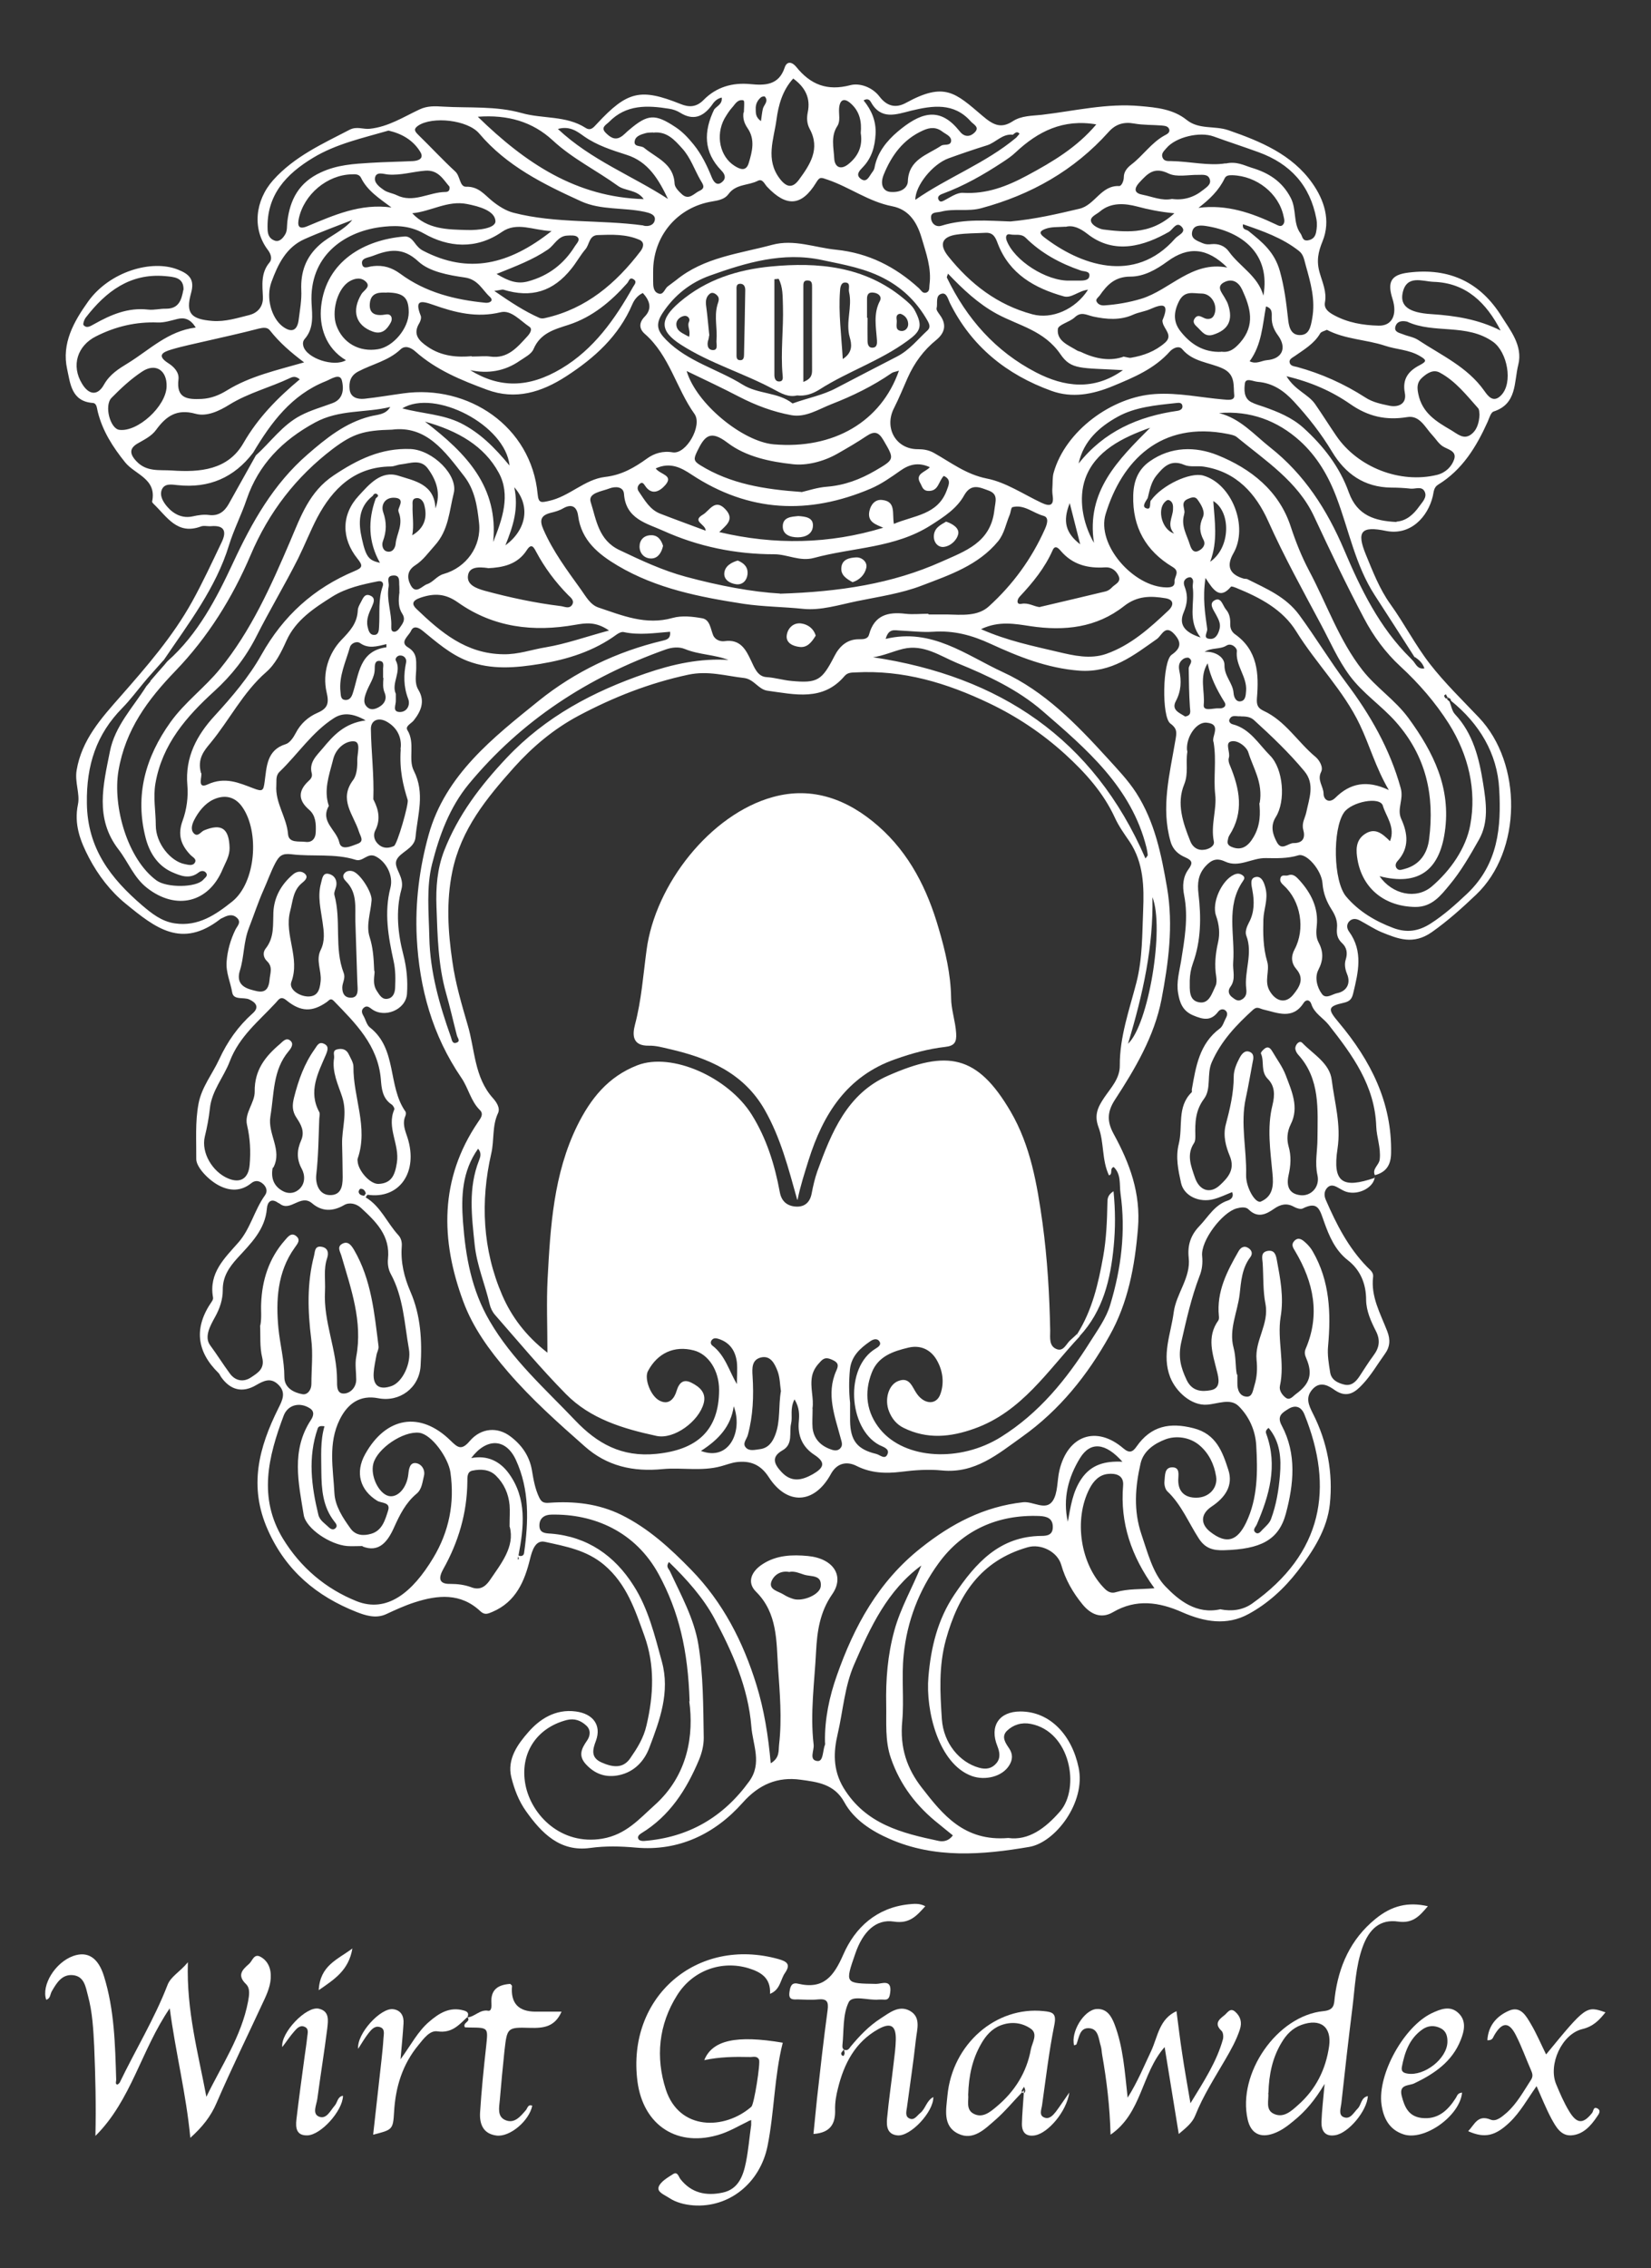
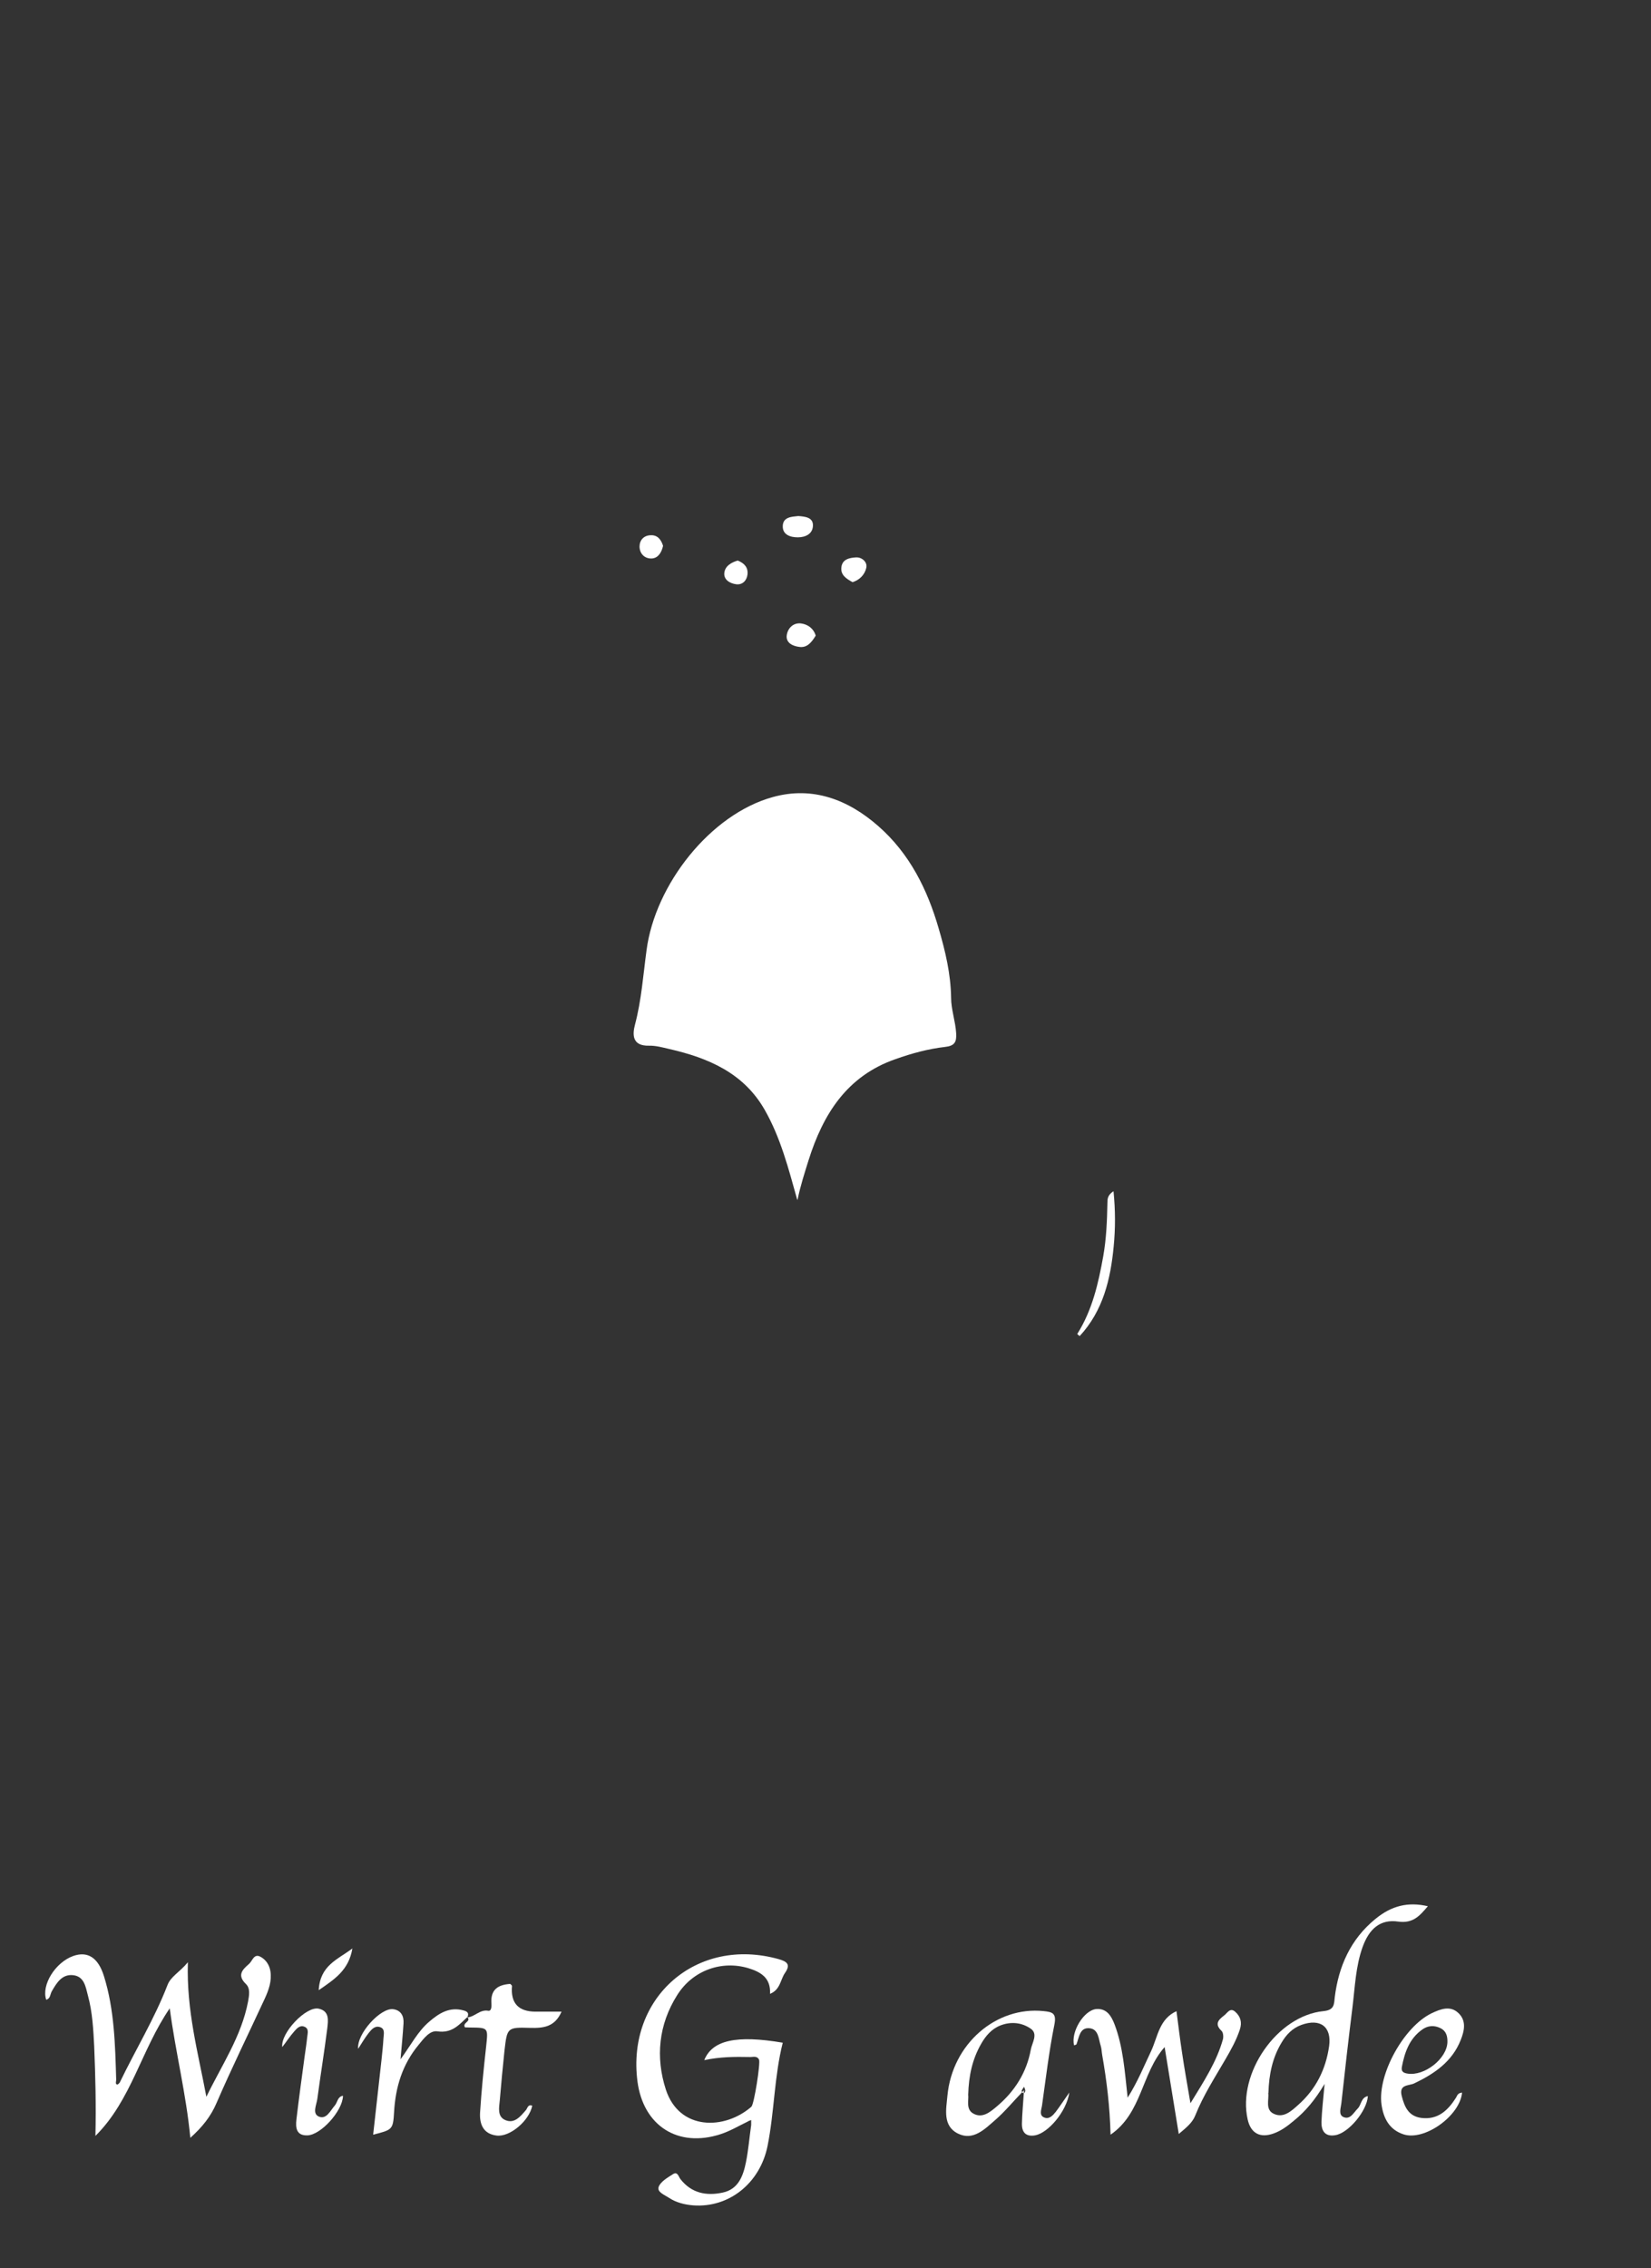
<svg xmlns="http://www.w3.org/2000/svg" id="Layer_1" data-name="Layer 1" viewBox="0 0 94.64 129.97">
  <rect x="0" y="0" width="94.64" height="129.97" fill="#333333" stroke="none" />
  <defs>
    <style>
      .cls-1 {
        fill: #fff;
        stroke-width: 0px;
      }
    </style>
  </defs>
-   <path class="cls-1" d="M78.81,67.41c-.03.62-.92,1.1-1.64.88-.16-.05-.31-.15-.46-.23-.21-.12-.43-.21-.63,0-.19.21-.19.46-.07.72.6,1.38,1.28,2.71,2.35,3.81.15.16.38.3.35.57-.14,1.14.42,2.11.81,3.12.19.49.16.9-.14,1.31-.42.58-.78,1.21-1.27,1.73-.4.43-.87.83-1.59.34-.3-.21-.8-.56-1.26-.08-.46.49-.24.94,0,1.42.83,1.63,1.16,3.41.97,5.19-.15,1.42-.94,2.67-1.84,3.83-.78,1.01-1.71,1.86-2.81,2.46-1.25.69-2.55.46-3.82-.1-1.31-.58-2.63-.78-3.96,0-.7.41-1.3.1-1.75-.45-.55-.67-.98-1.42-1.22-2.27-.22-.75-1.17-1.22-1.92-1-2.7.77-3.98,2.74-4.69,5.3-.42,1.53-.33,3.04-.23,4.56.1,1.38,1.02,2.46,2.12,2.77.42.12.75.05,1.01-.26.25-.3.18-.65.05-.98-.46-1.14.1-1.98,1.32-1.98,1.7,0,2.95,1.35,3.34,3.22.42,1.99-1.34,4.29-2.83,4.54-2.68.46-5.42.68-8.01-.46-1.01-.44-2.04-1.09-2.59-2.1-.58-1.06-1.57-1.16-2.51-1.29-1.31-.18-2.38.26-3.32,1.32-1.6,1.8-3.68,2.79-6.12,2.57-.9-.08-1.73-.1-2.62.02-1.72.24-2.78-.84-3.68-2.11-.42-.59-.67-1.26-.84-1.94-.26-1.05.39-1.92.97-2.58.64-.74,1.55-1.35,2.73-1.19.98.13,1.48.78,1.15,1.68-.19.5-.31.96.32,1.24.59.26,1.21.39,1.64-.23.4-.58.77-1.15.94-1.9.41-1.74.48-3.45-.12-5.12-.53-1.47-1.01-2.97-2.31-4.07-1.01-.85-2.21-1.06-3.39-1.32-.54-.12-.73.46-.86.99-.31,1.27-.81,2.45-2.15,3.02-.26.11-.44.2-.69-.03-1.13-1.07-2.45-.94-3.78-.51-.56.18-1.1.43-1.64.68-.59.27-1.22.05-1.68-.13-2.28-.9-4.05-2.36-5.09-4.71-1.11-2.49-.51-4.72.6-6.95.26-.51.46-.94-.02-1.39-.43-.4-.83-.19-1.25.05-.78.46-1.48.29-2.01-.47-.05-.07-.08-.16-.14-.22-1.29-1.26-1.41-2.63-.39-4.1.05-.07.09-.17.07-.24-.25-1.4.66-2.24,1.46-3.15.69-.79.91-1.85,1.52-2.7.15-.21.1-.44-.09-.63-.22-.21-.47-.25-.7-.06-.59.48-1.24.45-1.85.13-.63-.33-1.31-1.07-1.3-1.52.01-1.04-.07-2.12.13-3.17.18-.95.79-1.69,1.18-2.53.48-1.04,1.09-1.9,1.93-2.65.37-.33.21-.6-.2-.79-.33-.15-.9.06-.98-.4-.1-.59-.37-1.15-.32-1.77.05-.64.22-1.24.5-1.82.1-.21.37-.43.09-.69-.26-.24-.54-.14-.81,0-.05.03-.11.04-.15.08-2.21,1.71-3.72.5-5.42-.89-.86-.7-1.57-1.62-2.1-2.63-.5-.96-.87-1.91-.63-3.07.12-.59-.19-1.26-.08-1.93.29-1.76,1.42-3,2.52-4.25,1.5-1.71,2.99-3.42,4.1-5.42.62-1.12,1.16-2.29,1.71-3.44.28-.6.13-.95-.61-.89-.2.02-.43-.05-.6.02-1.35.5-1.94-.56-2.7-1.29-.04-.04-.1-.1-.09-.14.28-1.31-.98-1.54-1.55-2.25-.7-.87-1.3-1.8-1.57-2.91-.05-.2-.05-.47-.28-.49-1.23-.09-1.29-1.12-1.47-1.93-.33-1.48.38-2.73,1.2-3.88,1.23-1.72,3.65-2.43,5.15-1.83.66.26.97.57.75,1.35-.32,1.16,0,1.49,1.22,1.59.74.06,1.44-.17,2.13-.34.42-.11.79-.43.77-1.02-.03-.68-.13-1.39.38-1.99.16-.19.09-.47-.09-.71-.91-1.19-.75-2.83.3-4.01,1.21-1.35,2.81-2.07,4.37-2.88.42-.22.78-.02,1.16-.06,1.07-.11,1.94-.68,2.86-1.11.45-.21.88-.19,1.35-.16,1.51.09,3.01-.05,4.51.37,1.2.34,2.54.13,3.66.85.3.19.46-.04.65-.24,1.74-1.87,2.49-2.05,4.79-1.13.49.2.91.19,1.33-.24.72-.73,1.64-1,2.67-.9.82.08,1.63.08,1.97-.95.13-.39.43-.32.66-.04.82,1.02,1.77,1.4,3.11,1.05.49-.13,1.23.08,1.67.66.39.51.89.7,1.52.35,2.21-1.21,2.82-.58,4.38.75.59.5,1.04.76,1.73.31.5-.33,1.13-.31,1.66-.37,1.88-.22,3.75-.68,5.66-.5.92.08,1.88.17,2.65.79.71.57,1.6.32,2.39.59,1.85.64,3.65,1.39,4.81,3.03.68.96,1.08,2.14.59,3.34-.25.61-.36,1.13-.16,1.81.15.53.41,1.08.3,1.68-.07.37.21.57.5.73.8.44,1.68.59,2.58.61.77.02,1.08-.63.79-1.54-.31-.97-.08-1.38.92-1.5,2.39-.3,4.15.6,5.34,2.52.48.77,1.23,1.67.95,2.77-.25.99-.06,2.23-1.41,2.67-.16.05-.25.37-.34.58-.65,1.44-1.45,2.76-2.84,3.61-.26.16-.25.41-.31.67-.28,1.17-1.27,2.27-2.69,1.98-1.41-.29-1.69.03-1.15,1.35.4.97.78,1.97,1.41,2.85.8,1.11,1.43,2.35,2.27,3.43.85,1.09,1.85,2.06,2.8,3.06,2.51,2.64,2.48,7.66-.16,10.16-.81.77-1.61,1.49-2.53,2.14-1.07.75-1.94.39-2.9,0-.42-.18-.81-.44-1.22-.66-.19-.1-.39-.14-.57,0-.22.18-.2.44-.06.63.82,1.13.53,2.33.24,3.53-.07.31-.18.47-.54.55-.95.21-.93.37-.28,1.14,1.81,2.16,3.05,4.57,2.99,7.48-.01.66-.27,1.09-.93,1.26-.17-.38.25-.57.28-.92.07-.66-.18-1.26-.2-1.87-.08-2.35-1.37-4.1-2.73-5.83-.32-.4-.82-.65-.99-1.18-.08-.26-.31-.29-.45-.06-.63.97-1.5.55-2.29.37-.22-.05-.36-.2-.59,0-.96.87-1.84,1.79-2.38,3.02-.3.69-.01,1.51-.44,2.09-.5.67-.52,1.36-.5,2.11,0,.14,0,.31-.07.42-.45.67-.18,1.32.04,1.97.25.76.87.98,1.44.45.45-.42.89-.89.56-1.68-.22-.53-.39-1.14-.23-1.77.24-.91.46-1.82.46-2.77,0-.36.16-.74.33-1.06.1-.19.29-.49.6-.35.26.12.2.38.15.61-.13.68-.24,1.36-.39,2.04-.32,1.47.06,2.93.02,4.4-.02.7.53,1.66.85,1.52.7-.31.73-.93.66-1.62-.12-1.3-.32-2.62,0-3.9.15-.61.13-1.1-.26-1.5-.44-.44-.19-1-.4-1.46-.03-.06.14-.24.25-.31.2-.12.32.05.41.2.26.45.58.87.76,1.35.34.9.78,1.84.29,2.81-.22.44-.23.88-.13,1.25.17.59.13,1.11,0,1.69-.12.56-.01,1.06.71,1.13.59.05,1.1-.48.95-1.15-.16-.72,0-1.39,0-2.08.01-1.67.17-3.43-1.11-4.83-.09-.1-.17-.26-.16-.39.03-.22.25-.45.41-.27.63.65,1.57,1.16,1.68,2.13.16,1.29.54,2.53.33,3.92-.3,1.96.3,2.3,2.14,1.67ZM83.01,39.93c-.15.14.01.19.08.27.1.24.14.53.3.71,1.06,1.13,1.4,2.55,1.63,4,.17,1.07.33,2.19-.24,3.2-.51.9-1.03,1.81-1.69,2.6-.49.59-1,1.27-1.96,1.26-1.71-.02-3.01-1.01-3.31-2.69-.09-.52-.14-1.12.42-1.49.59-.39,1-.02,1.44.41.32-.81-.24-1.43-.41-2.03-.16-.55-1.8-.23-2.23.39-.66.96-.62,3.94.13,4.82.72.85,1.67,1.41,2.71,1.8.76.28,1.43.19,2.13-.26.78-.5,1.43-1.09,2.1-1.72,1.78-1.7,1.95-3.82,1.83-5.98-.11-2.06-1.15-3.76-2.77-5.07,0-.11-.08-.16-.18-.16-.04-.07-.07-.14-.11-.21-.04.03-.11.08-.1.09.04.09.08.23.23.11ZM81.11,37.67s-.02-.01-.02-.01c-.76-1.19-1.52-2.37-2.29-3.56-1.1-1.7-1.47-3.69-2.17-5.55-.48-1.29-1.14-2.4-2.12-3.29-1.29-1.16-2.85-1.74-4.63-1.59,1.22.31,2,1.23,2.92,1.96,1.98,1.56,3.27,3.58,4.25,5.88.95,2.24,2.02,4.45,3.8,6.2.06.06.11.12.17.18.16.2.26.47.63.41-.1-.31-.31-.49-.54-.65ZM8.62,39.02c.27-.31.54-.63.82-.94.05-.06.1-.13.16-.19,1.75-1.55,2.81-3.6,3.76-5.64,1.09-2.34,2.31-4.51,4.27-6.21,1.07-.93,2.17-1.82,3.59-2.18.41-.11.88-.08,1.15-.54-1.43.35-2.91.13-4.31.89-1.88,1.02-3.24,2.41-3.92,4.4-.3.89-.73,1.72-1.01,2.62-.75,2.46-2.32,4.49-3.74,6.59,0,0-.06.06-.06.06-.29.33-.58.65-.87.98-.07.08-.14.17-.21.25-.41.49-.79,1-1.23,1.45-1.5,1.52-2.07,3.28-2.04,5.46.03,2.62,1.39,4.33,3.17,5.86.52.44,1.1.92,1.87,1.03,1.35.2,2.36-.51,3.29-1.25,1.36-1.09,1.58-4.01.57-5.43-.46-.65-1.09-.68-1.66-.41-.47.22-.85.69-1.1,1.19-.11.23-.21.53-.01.74.23.24.41-.1.59-.17,1-.41,1.43-.11,1.46,1,.01.47-.23.83-.39,1.21-.8,1.95-2.68,2.39-4.34,1.09-.76-.59-1.08-1.49-1.64-2.21-1.37-1.78-.87-3.7-.49-5.61.29-1.47,1.33-2.53,2.09-3.74.08-.09.15-.18.23-.27ZM21.36,28.42c-.83.65-.82,1.55-.62,2.43.24,1.09.41,1.26,1.04,1.4-.67-1.19-.7-2.43-.24-3.69.06-.07.21-.13.08-.24-.09-.07-.2-.03-.25.1ZM29.7,89.12c.16.09.32.03.34-.12.26-1.82.32-3.64-.47-5.35-.57-1.23-1.67-1.28-2.56-.1.94-.18,1.65.19,2.15.87,1.06,1.45.87,3.09.56,4.72-.02.07-.03.14-.05.21.02,0,.04,0,.07-.01-.01-.07-.02-.14-.04-.21ZM58.06,7.72c-.61-.07-.97.45-1.49.61-.74.23-1.47.48-2.19.74-.92.33-1.92,1.57-1.91,2.38,1.87-1.3,4.04-2.1,5.79-3.57.06-.08.19-.21.18-.22-.15-.17-.26-.03-.38.06ZM40.78,6.06c-.49.64-1.05.86-1.79.4-.19-.12-.42-.2-.64-.23-1.24-.2-2.46-.25-3.44.76-.16.16-.5.31-.19.62.23.23.5.44.84.25.2-.11.35-.3.53-.44,1.04-.88,1.46-.91,2.61-.15.42.27.75.63,1.06,1.01.46.57.77,1.21,1.04,1.88.08.19.26.54.58.28.25-.2.2-.44-.03-.67-1.03-1.06-1.02-2.24-.41-3.5.16-.2.48-.3.43-.68-.3.07-.45.26-.59.47ZM14.51,25.94c-1.09,1.43-2.53,2.05-4.32,1.86-.33-.03-.76-.13-.92.27-.13.35.09.7.31.96.37.43.87.69,1.46.56.32-.07.63-.12.94-.08.54.07.88-.19,1.13-.63.52-.93,1.04-1.86,1.56-2.79.85-.76,1.51-1.73,2.56-2.28.59-.31,1.22-.48,1.83-.71.69-.25.63-.93.54-1.29-.11-.46-.63-.08-.94.04-1.95.78-3.12,2.36-4.15,4.09ZM65.98,28.67c.63-.87,2.24-1.63,2.99-1.42,1.65.47,2.61,2.94,1.73,4.46q-.62,1.08.57,1.44c.08.03.18,0,.26.05,1.07.54,2.17.99,2.94,2.03.94,1.28,1.76,2.64,2.71,3.91,1.36,1.81,2.49,3.77,3.11,6.01.19.66-.23,1.19.03,1.77.38.83.48,1.67-.21,2.42-.1.11-.15.26-.06.4.13.18.3.09.47.05.87-.23,1.3-.9,1.4-1.7.32-2.5-.16-4.76-1.92-6.74-.83-.93-1.88-1.62-2.63-2.63-.68-.92-1.12-1.95-1.65-2.94-1.04-1.95-2.11-3.88-3.02-5.91-.71-1.58-1.82-2.84-3.69-3.13-.37-.06-.79.04-1.12-.1-.79-.34-1.2.12-1.61.62-.29.36-.38.83-.49,1.28-.11.19-.35.48-.1.58.33.13.19-.28.28-.45ZM61.75,76.44s.1.08.15.13c-1.84,1.96-3.32,4.32-6.04,5.29-1.39.5-2.72.62-4.06-.04-.41-.2-.68-.54-.84-.95-.27-.68-.03-1.53.54-1.74.66-.25.79.37,1.06.74.44.62,1.13.65,1.35,0,.24-.67.12-1.4-.25-2-.34-.54-.9-.81-1.58-.65-.89.21-1.75.5-2.11,1.44-.45,1.16-.3,2.29.49,3.25,1.43,1.73,4.59,1.89,6.92.43,2.18-1.36,3.76-3.3,5.11-5.45.43-.68.93-1.37,1.15-2.12.63-2.08.9-4.21.59-6.39-.07-.52.05-1.09-.39-1.51-.26.09-.02.4-.27.48-.42-.88-.27-1.89-.6-2.76-.26-.7-.04-1.15.33-1.7.38-.56.9-1.09.89-1.84-.01-1.64.55-3.19.95-4.74.36-1.4.33-2.81.39-4.18.05-1.27.04-2.69-.79-3.92-.29-.42-.61-.87-.83-1.35-.66-1.44-1.7-2.59-2.85-3.64-1.3-1.18-2.74-2.15-4.35-2.92-2.45-1.17-4.94-1.92-7.67-1.77-.23.01-.45,0-.63.21-1.24,1.46-2.85,1.05-4.41.84-.53-.07-.77-.66-1.35-.73-1.06-.12-2.05-.43-3.19-.19-2.24.48-4.3,1.29-6.31,2.36-1.42.76-2.63,1.78-3.69,2.96-1.56,1.75-3.03,3.53-3.53,5.95-.36,1.74-.25,3.45,0,5.16.17,1.23.53,2.45.88,3.65.42,1.41.37,2.99,1.45,4.19.18.2.43.55.29.85-.35.74-.21,1.54-.39,2.32-.63,2.74-.5,5.51.63,8.12.53,1.22,1.34,2.32,2.59,3.29,0-1.54-.06-2.89.01-4.23.16-3,.34-6.01,1.7-8.78.76-1.53,1.75-2.8,3.45-3.46,1.97-.76,5.21.69,6.55,2.83.85,1.36,1.32,2.87,1.61,4.44.1.56.46.81.95.83.49.02.79-.26.88-.77.08-.42.18-.85.32-1.25.81-2.23,1.71-4.45,4.05-5.48,3.4-1.5,5.12-1.21,7.03,2.05,1.15,1.97,1.52,4.18,1.83,6.39.28,2.05.4,4.11.44,6.17,0,.4-.08.89.38,1.06.4.15.55-.34.8-.54.13-.11.25-.23.38-.35ZM44.21,101.02c.49-.31.41-.7.45-1.06.17-1.47.04-2.96-.06-4.41-.1-1.49-.02-3.11-1.26-4.34-.54-.53-.28-1.16.37-1.58.81-.53,1.72-.55,2.59-.47,1.49.14,2.13,1.16,1.4,2.2-.7,1.01-.86,2.11-.92,3.27-.09,1.78-.35,3.55-.14,5.34.04.34-.29.89.22.94.35.03.29-.6.43-.93.02-.05,0-.11,0-.17-.02-1.31.25-2.59.68-3.8.99-2.82,2.38-5.38,4.82-7.31,1.76-1.4,3.62-2.37,5.86-2.62.58-.06,1.29.51,1.69-.07.31-.46.25-1.17.39-1.76.48-2.01,2.12-2.58,3.66-1.26.36.31.55.2.76-.1.83-1.19,1.91-1.4,3.27-1.05,1.3.33,1.66,1.36,1.99,2.38.3.91-.19,1.6-.96,2.11-.63.42-.65,1-.07,1.45.96.75,1.56.48,2.05-.53.67-1.39.67-2.93.58-4.44-.05-.86-.42-1.66-1.01-2.24-.48-.47-1.2-.12-1.82-.08-.89.06-1.77-.74-2.1-1.57-.5-1.29.04-2.49.2-3.72.14-1.08.99-1.99.86-3.13-.08-.74.13-1.31.61-1.81.51-.53.87-1.22,1.64-1.47.15-.05.36-.19.24-.48-.36.14-.7.31-1.05.4-.83.23-1.72-.18-1.88-.93-.16-.73-.32-1.46-.13-2.23.25-.99-.12-2.12.74-2.96.03-.03,0-.11.01-.17.23-1.3.43-2.62,1.61-3.49.17-.13.23-.39.34-.59.09-.16.12-.34-.05-.46-.14-.09-.3-.03-.39.09-.42.56-.87.45-1.44.21-.61-.26-.77-.74-.86-1.29-.1-.61.07-1.2.17-1.8.2-1.25.43-2.51.18-3.78-.11-.55-.07-1.06.24-1.49.27-.37.23-.51-.17-.69-.4-.17-.72-.44-.85-.91-.56-1.95-.05-3.86.27-5.76.08-.46.14-.69-.28-1-.51-.37-.45-3.57.07-3.94.55-.38.57-.72.16-1.18-.53-.59-.72.08-1.01.28-1.34.94-2.58,1.94-4.44,1.81-1.84-.14-3.48-.8-5.07-1.53-1.1-.51-2.13-.78-3.31-.7-.63.04-1.27-.04-1.91-.07-.29-.01-.64-.14-.81.48,2.64-.64,4.61.93,6.71,1.9,2.4,1.1,4.23,2.99,5.99,4.92.58.64,1.18,1.26,1.66,2,1.07,1.67,1.44,3.53,1.77,5.44.37,2.17.08,4.3-.32,6.4-.41,2.11-1.51,3.97-2.67,5.75-.47.72-.44,1.28-.07,1.96.92,1.68,1.56,3.39,1.39,5.42-.18,2.17-.57,4.26-1.63,6.14-1.26,2.26-2.86,4.26-5.01,5.79-1.4,1-2.7,2.11-4.58,1.93-.8-.08-1.59-.02-2.39.08-.83.1-1.69.08-2.52-.34-.49-.25-1.09-.23-1.47.46-.94,1.73-2.51,1.82-3.57.17-.47-.72-1.06-.94-1.83-.85-.31.04-.61.16-.91.24-1.1.3-2.23.06-3.32.16-1.71.17-3.21-.17-4.48-1.3-1.53-1.35-3.05-2.7-4.4-4.27-1.08-1.25-2.02-2.55-2.57-4.05-1.3-3.51-1.36-7,.85-10.26.14-.21.35-.45.11-.69-.53-.52-.66-1.27-1.07-1.86-1.65-2.42-2.4-5.11-2.55-8.02-.1-2.01.15-3.98.68-5.89.96-3.45,3.72-5.59,6.32-7.69,2.05-1.65,4.48-2.82,7.1-3.44.2-.05.47-.1.42-.51-.88.07-1.77.21-2.65.02-.12-.03-.29.05-.4.13-1.31.96-2.81,1.43-4.38,1.69-1.4.23-2.82.36-4.19-.17-.98-.38-1.77-1.08-2.58-1.74-.24-.19-.51-.29-.65.02-.13.29-.67.64-.18.94.52.31.48.71.48,1.18,0,.42-.12.86.13,1.27.39.65.14,1.22-.28,1.75-.14.17-.49.32-.36.54.47.75.03,1.67.37,2.33.66,1.3.21,2.54.1,3.81-.06.68-.92.85-1.1,1.34-.16.44.49.95.29,1.65-.34,1.23-.2,2.56.11,3.74.2.78.26,1.51.21,2.25-.07.92-1.3,1.41-2.02.87-.15-.11-.28-.22-.45-.08-.16.13-.13.29-.03.46.13.22.19.53.37.67,1.58,1.23,1.01,3.36,2.04,4.82.04.06.03.18,0,.25-.19.44-.02.83.12,1.25.63,1.98-.47,3.54-2.29,3.27-.02,0-.06.08-.11.15.86.51,1.22,1.45,1.87,2.16.16.17.22.4.2.65-.07.91.14,1.77.5,2.6.59,1.36.67,2.8.58,4.25-.08,1.26-1.2,2.09-2.43,1.85-1.03-.2-1.74.29-2.2,1.21-.69,1.39-.38,2.82-.31,4.23.04.74.48,1.41.92,2.02.3.42.76.43,1.18.31.64-.18.81-.8.98-1.34.15-.48-.38-.41-.62-.55-1-.61-1.28-1.63-.7-2.67,1.2-2.16,3.17-2.48,4.9-.78.4.39.62.59,1.1.02.66-.77,1.61-.81,2.33-.26.65.49,1.09,1.12,1.23,1.93.09.54.18,1.07.42,1.57.13.26.25.33.59.3,1.41-.1,2.8.05,4.11.69,1.56.77,2.81,1.92,4,3.14,1.83,1.87,2.99,4.14,3.75,6.6.44,1.42.68,2.92.82,4.49ZM60.32,28.07c.03-.42,0-.72.08-.99.67-2.38,3.32-4.34,5.8-4.5,1.34-.09,2.62.2,3.92.31.25.02.66.09.63-.24-.06-.55.09-1.19-.67-1.54-.77-.35-1.7-.37-2.31-1.1-.18-.22-.51-.08-.7.12-.89,1-2.06,1.49-3.27,1.99-1.18.49-2.35.7-3.52.28-2.58-.93-4.6-2.55-5.84-5.06-.1-.21-.18-.61-.49-.5-.34.11-.19.54-.26.82-.03.11.1.26.18.38.41.55.3,1.03-.2,1.44-.73.59-1.26,1.32-1.64,2.17-.26.58-.49,1.16-.78,1.73-.59,1.14.11,2.37,1.37,2.36.33,0,.62.05.91.21.98.55,1.84,1.23,3.03,1.47,1.09.21,2.1.9,3.14,1.39.47.22.73.18.64-.42-.02-.14-.02-.29-.02-.3ZM36.85,16.79c-.31.14-.49.39-.6.64-.78,1.83-2.17,3.08-3.79,4.13-1.42.92-2.91,1.38-4.55.77-1.46-.54-2.91-1.13-4.1-2.19-.27-.24-.6-.36-.85-.12-.7.66-1.62.84-2.43,1.27-.45.24-.53.61-.49,1.02.05.46.44.58.85.54.75-.08,1.49-.21,2.23-.31,3.72-.52,7.34,1.89,7.7,5.78.05.53.21.48.66.38,1.17-.26,2.03-1.23,3.2-1.37.96-.11,1.68-.53,2.43-1.07.38-.27.87-.44,1.45-.34.78.13,1.72-1.55,1.25-2.2-1.05-1.47-1.43-3.35-2.85-4.59-.31-.27-.36-.62-.01-.98.46-.47.29-.93-.1-1.36ZM53.24,35.21h0c.35,0,.7,0,1.04,0,.84.02,1.76.12,2.4-.46,1.37-1.24,2.46-2.73,3.22-4.44.12-.27.25-.66-.08-.75-.6-.16-1.11-.67-1.78-.5-.09.02-.1.31-.17.46-.21.5-.3,1.06-.66,1.5-1.14,1.38-2.79,1.93-4.36,2.53-1.19.46-2.48.64-3.74.9-1.01.21-2.06.54-3.06.44-1.14-.12-2.29-.12-3.43-.29-2.52-.39-4.98-.87-7.2-2.18-1.11-.66-2.09-1.44-2.28-2.86-.06-.47-.32-.74-.86-.43-.22.13-.48.2-.73.26-.56.15-.63.43-.4.95.55,1.26,1.36,2.34,2.15,3.44.28.39.53.87,1,1.03,1.37.46,2.72,1.03,4.25.6.53-.15,1.16-.08,1.71.02.44.08.47.61.62.97.12.28.43.37.65.34.9-.13,1.22.47,1.52,1.11.2.42.38.92.89.95.49.03.96.18,1.44.22,1.49.14,1.74-.04,2.45-1.42.28-.55.72-.98,1.42-.97.24,0,.5,0,.57-.28.3-1.1,1.08-1.3,2.08-1.18.43.05.87,0,1.3,0ZM14.92,75.96c.09-.45.03-.86.05-1.26.05-1.35.45-2.6,1.36-3.63.15-.17.36-.48.65-.24.28.23.06.45-.09.67-1,1.39-1.08,3.04-.93,4.61.09.92.34,1.84.34,2.8,0,.61.53.89,1.04.98.28.05.51-.24.51-.58,0-.86.1-1.73-.01-2.58-.2-1.61-.25-3.19.16-4.77.06-.23.03-.58.42-.52.39.06.43.36.33.66-.21.62-.09,1.26-.12,1.89-.1,1.75.69,3.36.69,5.09,0,.34-.03.81.43.77.35-.03.67-.36.67-.8,0-.43-.08-.88,0-1.3.38-2.03-.3-3.9-.85-5.79-.07-.24-.27-.52.05-.69.35-.19.54.13.68.36.99,1.7,1.16,3.62,1.4,5.52.02.16-.09.33-.12.5-.06.34-.14.68-.16,1.02-.05.74.33,1,1.03.75.62-.22,1.14-1.3.99-2.12-.26-1.46-.31-2.97-1.05-4.32-.13-.24-.18-.57-.15-.84.14-1.33-.68-2.13-1.54-2.92-.28-.26-.68-.34-.97-.17-.67.39-1.29.37-1.84-.1-.66-.56-1.24.52-1.86.02-.02-.02-.05-.02-.08-.04-.41-.3-.62-.05-.65.31-.1,1.23-.93,2.02-1.69,2.85-.48.53-.85,1.07-.84,1.83,0,.55-.17,1.06-.45,1.56-.27.49-.63,1.13-.27,1.61.39.53.74,1.09,1.13,1.62.31.42.78.51,1.22.21.37-.25.79-.48.63-1.13-.15-.61-.09-1.26-.12-1.84ZM70.93,78.77c0,.26,0,.37,0,.49-.01.39.14.75.53.77.34.02.36-.37.45-.65.15-.48.17-.97.12-1.46-.11-1.11.73-2.05.51-3.2-.15-.76-.11-1.56-.16-2.34-.02-.28-.13-.62.28-.7.37-.06.47.17.53.51.2,1.08.41,2.13.22,3.27-.21,1.3.25,2.63-.04,3.95-.06.26.13.53.33.68.24.18.42-.09.6-.22.78-.57.96-1.13.59-2.01-.09-.21-.13-.35-.05-.56.85-1.97.46-3.82-.59-5.59-.13-.22-.26-.39-.05-.61.23-.23.44-.07.61.08.17.15.33.33.44.53.98,1.69,1.05,3.53.88,5.42-.05.5.04,1.02.12,1.52.07.42.43.6.81.69.4.09.65-.15.86-.46.27-.41.53-.83.82-1.22.33-.44.39-.87.14-1.37-.29-.57-.56-1.16-.57-1.8,0-.93-.33-1.72-1.05-2.28-.73-.57-1.07-1.39-1.35-2.17-.26-.72-.34-1.24-1.24-.79-.12.06-.36-.02-.5-.1-.41-.23-.77-.14-1.13.11-.47.33-.95.56-1.47.04-.16-.16-.44-.12-.67-.06-.84.22-2.08,1.86-1.99,2.73.04.42,0,.79-.16,1.18-.46,1.21-.74,2.46-1.03,3.73-.2.87-.04,1.47.3,2.19.31.66.87.69,1.39.59.59-.11.45-.69.35-1.08-.24-.99-.61-1.96.08-2.92.04-.06.04-.17.03-.25-.14-1.39.46-2.55,1.12-3.7.12-.22.32-.36.58-.19.19.13.25.32.1.52-.48.63-.53,1.4-.61,2.12-.12,1.02-.63,2.02-.35,3.06.15.56.1,1.12.19,1.54ZM15.63,66.92c-.11.58.06,1.05.58,1.33.27.15.62.16.9-.07.42-.34.37-.87.19-1.2-.32-.58-.27-1.11-.04-1.63.23-.52-.02-.93-.25-1.28-.28-.41-.26-.76-.15-1.2.25-.98.58-1.91,1.17-2.74.14-.19.23-.45.52-.33.31.13.25.35.13.64-.45,1.05-1.02,2.1-.38,3.28.06.11,0,.28,0,.43-.04,1.06-.05,2.11-.17,3.16-.06.54.17,1.21.86,1.17.67-.04.66-.71.65-1.22,0-.57-.02-1.15-.03-1.71-.02-.89.32-1.74,0-2.71-.22-.67-.59-1.42-.46-2.21.03-.18-.12-.43.18-.5.28-.07.53,0,.66.28.11.23.27.48.27.71-.02,1.75.86,3.47.25,5.25-.02.05-.02.12-.01.17.03.54.72,1.33,1.21,1.3.74-.04.93-.51,1.04-1.21.17-1.05-.6-2.01-.15-3.05.03-.07-.07-.24-.15-.29-.53-.35-.58-.92-.62-1.46-.17-1.94-1.45-3.19-2.69-4.47-.19-.2-.27-.04-.41.06-.83.58-1.49.57-2.31-.1-.34-.28-.45-.03-.62.15-.96,1.04-2.08,1.91-2.63,3.35-.34.9-1.04,1.68-1.14,2.71-.06.54-.16,1.07-.29,1.6-.22.93.45,2.02,1.32,2.39.72.31,1.18.01,1.25-.76.07-.78.03-1.53-.15-2.3-.16-.68.45-1.27.44-1.91-.02-1.22.6-2.01,1.44-2.72.17-.15.36-.39.59-.21.24.19.06.44-.08.61-.92,1.09-.83,2.44-1.05,3.74-.17,1.02.7,1.92.17,2.93ZM22.47,24.62c-1.62.04-2.23.23-3.38,1.09-2.12,1.61-3.68,3.63-4.73,6.11-1.04,2.44-2.45,4.7-4.3,6.62-1.58,1.64-2.87,3.36-3.27,5.73-.34,2.05.52,5.06,2.18,6.28.59.43,2.28.42,2.68-.04.1-.12.31-.23.14-.42-.11-.12-.29-.09-.4,0-.53.42-1.06.19-1.56-.03-.82-.38-1.27-1.13-1.48-1.94-.63-2.44-.02-4.63,1.43-6.65.82-1.14,1.96-1.97,2.83-3.04,1.78-2.18,2.92-4.74,4.02-7.31.61-1.43,1.1-2.85,2.5-3.78,1.36-.91,2.73-1.58,4.41-1.51,1.27.06,2.73,1.5,2.47,2.53-.26,1.03-.29,2.12-1.09,3-.36.4-.67.85-1.13,1.14-.47.31-.46.73-.25,1.13.3.56.65.04.95-.06.34-.11.55-.47.94-.58,1.31-.37,2.18-1.6,2.03-2.93-.1-.94-.24-1.88-.85-2.67-1.11-1.43-2.17-2.92-4.14-2.67ZM79.08,50.21c.73,1.04,2.09,1.35,2.99.59,1.09-.93,1.97-2.21,2.21-3.53.37-1.99-.1-4-1.22-5.79-.78-1.23-1.72-2.31-2.79-3.3-.85-.78-1.55-1.74-2.08-2.75-1.02-1.92-1.95-3.88-2.87-5.85-.93-1.99-2.79-3.19-4.43-4.54-.12-.1-.32-.13-.49-.17-3.89-.78-6.1,1.57-7.02,4.58-.54,1.76,1.59,4.18,3.48,4.21.26,0,.49-.03.47-.35-.02-.27.34-.55-.11-.82-1.54-.92-2.31-2.29-2.26-4.1.02-.79.26-1.47.94-1.95,1.23-.87,2.64-.86,3.89-.36,1.91.77,3.53,2.04,4.2,4.1.29.88.63,1.73,1.06,2.54,1.01,1.9,1.71,3.97,3.05,5.68.78,1,1.87,1.7,2.64,2.75,1.43,1.96,2.45,4,2.08,6.53-.32,2.21-1.53,3.09-3.73,2.53ZM57.8,105.32c1.15.16,2.12-.55,2.97-1.53,1.15-1.33.6-4.57-1.69-5.01-.52-.1-1,.05-1.36.4-.34.34-.08.7.13,1.01.22.33.2.65,0,.97-.4.65-1.38.88-2.14.61-1.91-.69-2.66-3.75-2.49-5.68.14-1.67.52-3.28,1.49-4.72,1.22-1.81,2.59-3.34,4.99-3.36.34,0,.65-.06.65-.51,0-.5-.34-.61-.76-.63-2.4-.1-4.42.82-5.79,2.71-1.11,1.52-1.81,3.32-2,5.26-.13,1.26.03,2.55-.08,3.77-.15,1.55.28,2.75,1.13,3.84,1.18,1.52,2.42,3.08,4.94,2.87ZM39.53,97.5c-.09-2.95-.62-5.16-1.76-7.27-1.35-2.49-3.75-3.49-6.16-3.44-.38,0-.69.19-.69.62,0,.44.33.45.67.47,2.09.17,3.65,1.27,4.73,2.98.84,1.31,1.21,2.85,1.62,4.35.48,1.75-.12,3.36-.72,4.94-.29.77-.87,1.39-1.74,1.57-.72.15-1.35-.04-1.88-.61-.47-.5-.27-.91.05-1.37.19-.27.23-.62-.05-.87-.31-.28-.66-.42-1.11-.31-1.75.45-2.71,1.94-2.37,3.71.34,1.75,2.05,3.48,4.4,3.09,1.36-.23,2.12-1.13,2.98-1.9,1.97-1.75,2.27-4.09,2.01-5.98ZM69.98,92.22c.61.12,1.25.05,1.79-.33,4.07-2.88,4.71-6.63,3-10.85-.18-.44-.52-.55-.91-.31-.33.21-.69.39-.39.95.87,1.63.69,3.37.24,5.05-.41,1.53-1.46,2.04-3.54,2.1-.63.02-1.08-.1-1.45-.67-.59-.91-1-1.95-1.81-2.71-.12-.12-.18-.38-.16-.56.04-.32-.02-.81.45-.81.46,0,.34.45.34.74,0,.7.43,1.01,1.04,1,.74,0,1.24-.58,1.13-1.22-.11-.7-.42-1.33-.95-1.78-.56-.48-1.36-.57-1.96-.34-.58.22-1.25.63-1.42,1.38-.31,1.35-.41,2.7.05,4.06.36,1.05.65,2.23,1.37,2.98.76.79,1.78,1.63,3.17,1.31ZM37.44,15.59c0,.17,0,.35,0,.52,0,.27.01.58.26.69.33.16.39-.25.58-.39.16-.12.32-.24.48-.36,1.6-1.31,3.61-1.51,5.5-2.02,1.26-.34,2.45.16,3.67.28,1.86.19,3.4.98,4.75,2.21.12.11.2.31.41.25.21-.07.17-.27.19-.44.13-.96-.19-1.81-.46-2.73-.3-1-.81-1.61-1.67-1.78-1.35-.26-2.44-1.09-3.7-1.52-.4-.14-.46-.18-.67.17-.83,1.35-1.7,1.41-2.81.23-.15-.16-.26-.48-.53-.34-.54.28-1.25.17-1.68.76-.2.28-.54.36-.91.42-2.03.32-3.43,2-3.41,4.05ZM20.8,88.59c-.38,0-.64.02-.9,0-.98-.08-2.36-1-2.49-1.78-.3-1.84-.73-3.7.41-5.44.14-.21.24-.49-.07-.68-.57-.36-1.25-.2-1.49.43-.88,2.34-1.47,4.7-.04,7.05,1.01,1.65,2.45,2.87,4.22,3.58,1.74.69,3.2-.49,4.4-2.49.9-1.5,1.23-3.13.98-4.89-.12-.83-1.07-2.18-1.79-2.27-.91-.11-2.4.89-2.63,1.77-.18.69.3,1.7.87,1.85.52.13,1.06-.46,1.14-1.27.03-.3.09-.66.44-.61.32.05.54.39.45.74-.09.35-.11.76-.43,1.02-.62.52-.96,1.21-1.28,1.92-.37.83-.87,1.47-1.82,1.09ZM44.71,34.02c3.43-.11,6.43-.57,9.25-1.83,1.36-.61,2.83-1.09,3.04-2.96.06-.51.24-.91-.33-1.12-.48-.17-.99-.45-1.4.27-.42.76-1.15,1.23-1.9,1.71-2.06,1.32-4.47,1.27-6.71,1.88-.82.22-1.52-.21-2.28-.21-2.22,0-4.36-.44-6.37-1.35-.93-.42-2.14-.67-2.24-2.1-.03-.44-.5-.45-.84-.32-.43.17-1.24.25-1.07.78.32,1,.44,2.18,1.65,2.75,1.24.59,2.47,1.17,3.81,1.53,1.89.51,3.79.87,5.39.96ZM69.1,33.13c-.17,1.15-.02,2.02.1,2.9.03.21-.29.56.17.58.32.02.47-.29.54-.58.08-.31-.08-.57-.21-.82-.15-.28-.43-.63-.06-.82.37-.19.45.32.64.54.2.23.25.52.24.81-.01.26.08.46.27.6,1.31.92,1.38,2.28,1.26,3.67-.03.41.07.57.38.72,1.26.58,1.96,1.8,2.99,2.65.21.18.45.58.31.85-.24.48.13.82.14,1.24,0,.37.33.58.67.25.85-.85,1.82-1.04,3.07-.45-.76-1.3-1.1-2.57-1.66-3.74-.93-1.96-2.5-3.5-3.64-5.34-.78-1.27-2.09-1.95-3.44-2.5-.1-.04-.28-.11-.31-.07-.62.74-.99.23-1.45-.49ZM11.53,44.29c.09.14-.28.96.37.66,1-.46,1.8-.09,2.62.22.54.21.58.14.65-.38.12-.85.11-1.81,1.21-2.15.23-.07.44-.38.57-.63.28-.55.72-.93,1.24-1.16.61-.26.68-.56.53-1.19-.25-1.1.12-2.22.84-2.98.51-.53.91-.96.95-1.7,0-.16.1-.33.18-.48.12-.22.22-.53.56-.36.27.13.18.37.08.6-.17.37-.35.74-.26,1.16.05.23.12.5.4.48.24-.01.25-.27.26-.47.05-.78-.06-1.56.21-2.32.06-.18-.03-.33-.28-.28-.9.18-1.81.38-2.6.87-1.05.66-2.11,1.35-2.64,2.53-.3.67-.64,1.35-1.16,1.8-1.33,1.16-2.1,2.74-3.2,4.07-.36.43-.76.9-.54,1.71ZM68.2,56.22c0,.49-.06,1.1.52,1.21.59.12.75-.51.96-.94.07-.14.06-.34.04-.51-.11-.67-.05-1.31.1-1.97.12-.5.07-1.02-.11-1.53-.27-.74.32-2.04,1.03-2.36.18-.08.32-.08.48.03.17.12.11.22.02.35-.99,1.45-.43,3.09-.55,4.64-.04.47.17.96-.16,1.41-.16.21-.11.44.11.6.16.12.32.26.55.12.24-.14.28-.35.25-.6-.13-1.02.4-2.03,0-3.06-.08-.21.02-.49.15-.74.32-.58.32-1.23.2-1.86-.06-.33-.16-.71.22-.76.32-.04.46.33.54.67.15.62-.11,1.18-.13,1.76-.02.79-.02,1.62.22,2.42.16.53-.19,1.11.14,1.68.35.6.91.76,1.35.22.34-.42.67-.9.18-1.47-.29-.34-.32-.72-.1-1.13.62-1.16.36-2.77-.62-3.66-.15-.14-.24-.25-.19-.42.06-.24.29-.11.43-.16.31-.12.49.1.66.28.67.74,1.1,1.6.99,2.62-.04.33-.04.66.09.91.3.56.3,1.03,0,1.61-.21.41-.09.98.21,1.38.23.31.6,0,.87-.05.55-.11.79-.56.57-1.09-.12-.29-.16-.58-.08-.83.12-.38.06-.7-.21-.95-.27-.25-.32-.52-.29-.86.04-.39-.09-.72-.3-1.05-.29-.45-.49-.94-.53-1.51-.05-.75-.91-1.75-1.38-1.61-.62.19-1.25.17-1.87.16-.79-.02-1.54.57-2.33.2-.49-.23-.79-.1-1.13.27-.42.47-.47.97-.4,1.57.16,1.35.15,2.7-.32,3.99-.12.34-.17.65-.18.99ZM21.47,55.65c.02.23-.15.7.13,1.13.16.24.31.54.67.44.29-.08.37-.37.38-.62.02-.51.03-1.01-.09-1.54-.3-1.37-.55-2.77-.18-4.19.18-.71-.25-1.5-.85-1.8-.47-.23-.72.33-1.14.2-1.21-.38-2.47-.17-3.69-.32-.53-.06-.69.09-.91.49-.27.51-.45,1.04-.68,1.55-.32.72-.56,1.46-.84,2.18-.32.82-.27,1.66-.52,2.45-.19.61.09.93.61,1.08.49.14,1.01.32,1.09-.54.03-.4.21-.75-.15-1.09-.21-.2-.25-.5-.07-.72.5-.63.41-1.35.44-2.07.04-.87.45-1.6,1.12-2.17.22-.19.51-.23.71-.02.19.2-.05.39-.18.5-.53.43-.53,1.04-.69,1.63-.35,1.36.59,2.66.07,4.05-.16.43.49.85,1.01.83.47-.02.62-.33.67-.88.06-.6-.29-1.19,0-1.78.26-.52.19-1.05.11-1.6-.1-.73-.3-1.47-.09-2.23.07-.25.09-.6.42-.54.32.06.53.34.45.72-.04.17-.14.36-.1.5.4,1.46-.02,3.03.53,4.46.12.31-.08.56-.08.84,0,.34.14.58.49.58.35,0,.4-.27.39-.55,0-.14-.02-.29-.02-.43-.04-1.14-.07-2.27-.11-3.41-.02-.79.12-1.61-.52-2.26-.12-.12-.25-.29-.12-.46.1-.14.28-.19.47-.14.43.1,1.14,1.22,1.1,1.67-.05.7-.33,1.43-.11,2.11.18.57.23,1.12.26,1.92ZM24.96,29.13c.32-.86.06-1.61-.44-2.29-.41-.55-1-.29-1.54-.23-.2.02-.39.12-.58.12-2.08.02-3.34,1.28-4.22,2.94-.39.75-.71,1.56-1.09,2.33-.76,1.51-1.64,2.97-2.4,4.48-.61,1.2-1.41,2.22-2.41,3.13-1.59,1.45-2.98,3.03-3.37,5.28-.14.81.02,1.6.02,2.4,0,1.05.86,2.06,1.64,2.22.2.04.45.12.58-.05.17-.23-.11-.34-.24-.48-.54-.57-.74-1.15-.44-1.96.23-.63.33-1.36.27-2.03-.14-1.61.55-2.87,1.56-3.97,1-1.09,1.97-2.23,2.68-3.49,1.26-2.25,3.01-3.83,5.35-4.81.46-.19.48-.31.16-.71-.93-1.16-.93-2.53.08-3.61.59-.64,1.27-1.46,2.27-1.14.9.29,2.07.47,2.12,1.87ZM37.6,26.86c.27.34,1.01.37.55.92-.29.34-.78.67-1.19.03-.06-.09-.14-.2-.27-.1-.16.13-.18.31-.07.46.34.49.63,1.04,1.24,1.27.85.33,1.71.64,2.59.97.01-.38-.82-.53-.16-.92.38-.22.69-.95,1.29-.31.57.6,0,.95-.35,1.31,3.18.75,6.31.69,9.4-.25-.39-.18-.94-.31-.79-.97.08-.36.33-.67.73-.62.81.08.56.79.67,1.37,1.15-.49,2.51-.51,3.03-1.92.12-.32.27-.63-.17-.83-.31.31-.29.89-.9.86-.32-.02-.34-.27-.45-.45-.32-.55.32-.63.55-.91-.66-.3-1.18-.16-1.69.2-.54.38-1.09.77-1.7,1.03-3.55,1.51-6.98,1.36-10.26-.8-.6-.4-1.23-.74-2.06-.36ZM52.82,89.7c-1.95,1.43-2.92,3.52-3.85,5.66-.56,1.28-.64,2.66-.95,3.99-.24,1.02-.29,2.05.33,3.09,1.27,2.09,3.34,2.6,5.47,3.05.26.05.57,0,.8-.32-.28-.22-.54-.44-.8-.65-1.27-1-2.22-2.23-2.75-3.77-.35-1-.25-2.05-.27-3.07-.03-1.43.08-2.85.47-4.26.36-1.31,1.04-2.45,1.54-3.71ZM38.35,89.5c-.21.29,0,.4.06.55.63,1.36,1.37,2.68,1.62,4.17.29,1.77.28,3.57.31,5.36,0,.44-.1.84-.27,1.26-.72,1.71-1.68,3.22-3.31,4.21-.13.08-.25.2-.15.35.05.07.2.1.31.09,2.55-.2,4.54-1.36,6.03-3.42.75-1.04.2-2.09.12-3.13-.18-2.25-1.09-4.28-2.13-6.22-.64-1.18-1.58-2.23-2.58-3.2ZM27.4,65.83c-.91,1.29-.97,2.71-.86,4.19.15,2,.49,3.9,1.53,5.68,1.29,2.22,3.18,3.88,4.91,5.7,1.25,1.31,2.65,2.11,4.64,1.91,2.32-.23,3.6-1.33,3.6-3.67,0-1.1-.6-2.04-1.45-2.26-1.12-.29-2.08.15-2.63,1.19-.22.42.15,1.43.67,1.69.56.29.86-.17.97-.55.16-.53.43-.7.87-.47.43.22.85.55.69,1.16-.27,1.04-1.7,2.1-2.71,1.88-1.9-.41-3.79-.97-5.2-2.41-1.42-1.44-2.72-3-4.05-4.52-.15-.17-.26-.39-.31-.61-.26-1.14-.73-2.2-.86-3.41-.17-1.65-.38-3.25.25-4.84.08-.2.15-.43-.05-.66ZM36.88,12.93c.34.08.64-.06.66-.37.01-.27-.31-.36-.58-.42-1.21-.26-2.51-.09-3.64-.6-2.15-.98-4.27-2.02-5.85-3.89-.66-.78-2.68-1-3.5-.45-.29.2-.19.33.01.53.71.69,1.39,1.43,2.12,2.1.29.27.24.88.62.87.72-.02,1.05.46,1.51.83.35.28.77.55,1.2.66,2.44.63,4.98.39,7.46.73ZM57.92,12.69c1.42-.13,2.69-.43,3.96-.73.89-.21,1.23-1.35,2.28-1.3.13,0,.26-.29.26-.51,0-.32.21-.55.43-.72.67-.51,1.14-1.24,1.89-1.66.13-.07.35-.16.28-.37-.07-.19-.28-.19-.45-.21-.52-.04-1.04-.02-1.55-.11-.6-.11-1.07.03-1.47.48-1.98,2.21-4.45,3.6-7.3,4.37-.77.21-1.55,0-2.31.2-.24.06-.6,0-.57.36.02.32.28.55.61.44,1.33-.41,2.69-.28,3.93-.24ZM73.74,21.55c.5.83,1.25,1.03,1.65,1.61.41.59.79,1.2,1.2,1.8,1.23,1.82,3.67,2.77,5.79,2.25.48-.12.84-.47.98-.9.15-.49-.39-.55-.68-.75-.24-.17-.38-.42-.57-.62-.41-.43-.72-1.16-1.44-1.04-1.22.2-2.24-.03-3.26-.74-1.05-.73-2.23-1.26-3.66-1.6ZM17.2,21.75c-.25-.21-.4-.17-.57-.09-1.14.54-2.38.85-3.47,1.52-.59.37-1.31.71-1.95.53-1.08-.3-1.69.14-2.26.92-.26.36-.66.55-1.04.77-.48.27-.51.59-.09,1.03.59.63,1.33.48,2.03.53,1.61.11,3.22-.02,4.11-1.58.83-1.44,1.94-2.57,3.22-3.64ZM51.53,21.24c-.22.07-.34.08-.42.14-1.07.74-2.24,1.31-3.45,1.78-.74.29-1.48.78-2.3.63-1.04-.19-2.03-.56-2.98-1.05-.98-.51-1.98-.98-3.02-1.48.56,1.89,3.22,4.04,4.98,4.2,3.45.3,6.17-1.3,7.19-4.22ZM45.94,28.2c.39-.09.92-.27,1.46-.31,1.01-.08,1.91-.42,2.77-.92,1.13-.66,1.11-.65.47-1.75-.27-.46-.51-.54-.96-.24-.55.37-1.12.7-1.7,1.03-.78.44-1.74.68-2.53.59-1.29-.14-2.69-.42-3.76-1.24-.98-.74-1.3-.38-1.73.51-.2.42-.21.54.17.78,1.74,1.08,3.68,1.39,5.81,1.54ZM41.82,37.84c-.84-.34-1.73-.31-2.56-.65-.34-.14-.75-.1-1.11.03-4.44,1.58-8.26,4.06-11.28,7.71-1.11,1.35-1.69,2.96-2.1,4.57-.34,1.33-.19,2.8-.16,4.21.04,1.98.58,3.87,1.24,5.72.05.15.07.4.31.32.26-.09.07-.26.03-.42-.21-.8-.39-1.62-.62-2.42-.46-1.63-.49-3.29-.55-4.96-.04-1.1.04-2.16.44-3.2.8-2.05,2.08-3.73,3.59-5.33,2.23-2.36,4.96-3.8,7.96-4.83,1.54-.53,3.14-.89,4.82-.77ZM17.44,20.77c-.76-.57-1.42-1.14-1.97-1.84-.15-.19-.38-.16-.64-.1-.99.26-2,.48-3,.71-.67.16-1.35.29-2.01.49-.43.13-.9.32-.16.79.3.19.62.51.57.92-.13,1.08.49,1.16,1.33,1.12.55-.03,1.01-.22,1.45-.49,1.33-.82,2.84-1.15,4.44-1.61ZM31.6,13.24c-1.03-.04-1.97-.55-2.83.05-1.49,1.03-3.08.88-4.47.09-.9-.51-1.78-.46-2.54-.36-2.07.29-4.04,1.67-3.9,4.35.04.71.14,1.45-.4,2.06-.1.12-.11.26-.07.41.2.7,1.76,1.21,2.44.8-1.18-.7-1.55-1.96-1.42-3.1.29-2.59,2.5-3.81,4.78-3.99.24-.02.42.15.57.35.13.18.28.36.5.47,2.58,1.34,4.9.82,7.37-1.14ZM29.21,87.49c0-.55.03-.9,0-1.25-.06-.65-.32-1.23-.78-1.68-.37-.37-.88-.39-1.35-.29-.31.06-.29.38-.29.65-.02,1.78-.51,3.44-1.38,4.99-.25.45-.32.87.41.85.41,0,.81.05,1.19.19.46.18.78,0,1.04-.36.68-1,1.47-1.96,1.17-3.1ZM76.06,18.9c-.14.07-.32.1-.38.2-.35.6-.93.93-1.47,1.31-.13.09-.34.18-.28.38.05.19.27.2.43.24,1.39.38,2.7.97,3.91,1.75.43.28.91.37,1.38.47.5.1,1-.1.88-.73-.16-.82.22-1.27.86-1.6.42-.22.38-.3-.02-.53-.62-.36-1.33-.36-1.98-.58-1.09-.36-2.28-.36-3.33-.91ZM45.43,23.12c.88-.32,1.73-.47,2.5-.88,1.16-.61,2.33-1.21,3.49-1.81.73-.38,1.18-.98,1.75-1.5.18-.17.11-.35,0-.55-.57-1-1.32-1.78-2.35-2.35-1.16-.65-2.43-.86-3.7-1.13-2.24-.48-4.35.15-6.42.89-1.12.4-2.04,1.12-2.72,2.15-.43.66-.29,1.03.21,1.54,1.24,1.25,2.95,1.67,4.38,2.56.9.56,2.02.42,2.85,1.07ZM66.17,91c-1.32-1.82-1.97-3.73-1.79-5.88.05-.6-.44-.71-.88-.66-.48.05-.81.39-1.04.83-.93,1.78-.53,4.38.89,5.77.19.18.39.25.63.17.67-.2,1.37-.15,2.18-.22ZM34.91,36.13c-.77-.54-1.38-.42-1.92-.33-2.42.43-4.7.16-6.74-1.28-.72-.51-1.35-.54-2.15-.27-.49.17-.5.38-.23.64,1.4,1.34,2.84,2.57,4.97,2.6.87.02,1.64-.27,2.45-.4,1.14-.19,2.25-.59,3.62-.96ZM56.23,36.05c1.54.68,3.01.97,4.44,1.31.85.2,1.82.43,2.74.11,1.42-.5,2.52-1.5,3.59-2.51.25-.24.34-.59-.19-.68-.85-.14-1.62-.15-2.39.46-1.57,1.23-3.4,1.43-5.35,1.14-.87-.13-1.81-.32-2.83.17ZM62.37,16.6c-.57.07-.95.51-1.4.38-1.67-.47-3.1-1.28-3.77-3.01-.13-.35-.25-.65-.7-.63-.55.03-1.1.02-1.65.1-.85.12-1.04.56-.5,1.24,1.27,1.59,2.82,2.79,4.83,3.33,1.11.3,2.46-.27,3.19-1.41ZM28.32,16.66c.97.67,1.75,1.18,2.61,1.56.1.04.23.03.34,0,2.34-.53,4.04-1.98,5.45-3.83.18-.24.23-.52-.07-.65-.76-.33-1.58-.3-2.39-.27-.49.02-.47.53-.69.8-.3.35-.52.76-.81,1.12-1.05,1.32-2.3,1.7-3.9,1.21-.07-.02-.16.02-.53.07ZM27.04,20.43c.48,0,.77-.04,1.05,0,1.02.15,1.57-.54,2.16-1.18.14-.16.29-.4.09-.53-.51-.34-1.04-.97-1.63-.83-1.38.34-2.63.02-3.87-.42-.71-.25-1.09-.3-.72.63.04.11-.01.29-.08.41-.4.65-.02,1.02.46,1.35.83.58,1.77.62,2.54.55ZM64.38,21.21c-2.42-.14-2.97,0-3.59-.91-.94-1.37-2.38-1.63-3.64-2.31-1.07-.58-1.95-1.41-2.81-2.31-.03.12-.08.19-.06.23,1.13,2.35,2.79,4.23,5.11,5.43,1.62.84,3.31,1.06,4.98-.13ZM64.43,20.44c.23.04.32.08.4.06.72-.12,1.39-.37,1.95-.86.48-.42-.05-.77-.13-1.15-.01-.06-.03-.12,0-.17.4-.96-.01-.92-.71-.61-.31.14-.67.18-.98.32-.75.34-1.54.27-2.29.11-.4-.09-.69-.31-1.07.05-.29.27-.93.41-.96.66-.08.69.61.93,1.11,1.24.07.04.16.05.24.09.83.4,1.69.53,2.44.25ZM26.95,21.21c1.69,1.04,3.35,1.03,5.23-.09,1.86-1.11,3.07-2.83,4.11-4.68.08-.14.25-.3.02-.44-.23-.14-.25.11-.36.23-.93,1.05-2,1.94-3.35,2.38-.84.27-1.63.48-2.02,1.4-.12.28-.5.47-.78.66-.86.6-1.82.76-2.86.54ZM22.28,7.48c-1.48.43-3.01.76-4.33,1.56-1.53.92-2.69,2.13-2.61,4.12.01.32.13.51.36.61.29.13.49-.09.63-.31.15-.22.11-.5.14-.75.15-1.27.66-2.25,1.92-2.83.94-.44,1.89-.49,2.86-.55.81-.05,1.62-.06,2.43-.1.33-.02.64-.16.41-.53-.41-.67-1.05-1.04-1.83-1.22ZM50.04,37.66c7.25,1.09,12.64,4.65,15.62,11.53.08-.11.14-.16.13-.2-.01-.14-.04-.28-.07-.42-.86-3.46-3.44-5.65-5.96-7.83-1.42-1.23-3.14-2.03-4.88-2.74-.99-.41-1.93-1.1-3.11-.82-.58.14-1.13.4-1.72.48ZM80.06,29.89c.58-.05.98-.43,1.3-.88.17-.24.47-.52.3-.85-.16-.32-.53-.13-.8-.16-.37-.04-.75-.06-1.12-.06-1.54-.02-2.62-.79-3.38-2.05-.63-1.05-1.37-1.99-2.19-2.88-.57-.62-1.21-1.06-2.07-1.13-.27-.02-.69-.26-.74.09-.04.33-.08.84.36,1.07.23.12.48.19.72.27.82.29,1.61.61,2.27,1.2,1.15,1.04,2.09,2.25,2.61,3.71.48,1.33,1.5,1.63,2.72,1.69ZM70.26,9.37c.63-.14,1.06.11,1.48.24.94.28,1.74.75,2.25,1.73.35.68.12,1.44.56,2.04.12.16.09.45.44.39.27-.05.4-.21.45-.45.05-.25.07-.49.02-.77-.36-1.93-1.5-3.17-3.32-3.83-.85-.31-1.72-.59-2.57-.9-.8-.29-2.16.03-2.7.66-.12.15-.31.29-.24.52.08.25.3.23.5.23,1.09.02,2.17.29,3.12.13ZM27.39,6.69c2.74,2.67,5.65,4.61,9.51,4.72-.38-.55-1.07-.46-1.48-.76-1.23-.89-2.61-1.56-3.74-2.61-1.15-1.06-2.56-1.48-4.29-1.35ZM80.66,18.43c-.31-.07-.58-.02-.67.28-.09.31.21.36.42.44.29.12.62.16.88.33,1.33.88,2.82,1.54,3.79,2.91.2.28.51.74.97.26.7-.72.35-2.48-.46-3.06-1.52-1.08-3.39-.44-4.93-1.16ZM11.21,18.75c-.31-.48-.64-.57-1.05-.47-.36.09-.74.21-1.1.2-1.26-.05-2.42.22-3.55.79-1.07.53-1.45,1.68-.8,2.73.39.64.89.69,1.25.04.34-.6.85-.91,1.39-1.24,1.23-.76,2.28-1.83,3.86-2.03ZM22.96,42.93c.07-.44-.03-1.13-.76-1.56-.5-.3-.95-.1-.94.41.02,1.33.19,2.66.14,4,0,.03.01.06.03.08.28.56.39,1.12.08,1.73-.15.3-.04.63.25.85.26.19.55.16.82.04.19-.08.86-2.42.79-2.64-.26-.84-.48-1.69-.4-2.9ZM62.85,7.13c-1.91-.33-3.35.4-4.63,1.6-.23.22-.5.4-.76.57-1.08.71-2.2,1.35-3.42,1.8-.14.05-.35.15-.23.36.09.15.21.08.36,0,.33-.17.69-.43,1.03-.41,1.36.08,2.52-.37,3.69-1,1.45-.78,2.84-1.6,3.96-2.93ZM69.57,42.54c-.17-.31.51-1.05-.41-1.13-.58-.05-1.15.8-1.12,1.52,0,.06.03.12.02.17-.1.61.08,1.21-.18,1.85-.45,1.1-.07,2.2.35,3.25.14.36.44.55.82.49.26-.04.59-.21.53-.48-.19-.92.18-1.85.08-2.68-.11-.98.08-1.94-.09-2.98ZM45.47,4.5c-.62.68-.85,1.53-.96,2.36-.15,1.12-.65,2.28.19,3.38.39.51.73.55,1.09.07.64-.87,1.25-1.78.62-2.93-.16-.3-.17-.62-.11-.93.18-.84-.15-1.45-.83-1.95ZM27.97,32.55c-.54-.07-1.12-.09-1.15.5-.02.46.46.66.96.8,1.44.39,2.89.7,4.36.88.23.03.47.17.64-.05.18-.25-.05-.43-.21-.58-.73-.74-1.35-1.57-1.84-2.49-.13-.24-.26-.51-.53-.09-.54.84-1.39,1-2.24,1.04ZM20.96,41.28c-.77-.44-1.34-.44-1.82-.13-1.25.8-2.06,2.06-3.11,3.07-.24.23-.17.5-.19.79-.07,1,.59,1.81.67,2.78.04.54.63.4,1,.45.36.05.58-.17.59-.57.02-.47,0-.94-.38-1.27-.63-.54-.64-1.08-.04-1.64.14-.12.24-.26.19-.45-.17-.64.3-1.03.63-1.43.6-.72,1.23-1.44,2.46-1.6ZM71.11,41.04c-.2.04-.51-.13-.64.2-.04.09.04.22.18.26,1,.25,1.49,1.13,2.15,1.79.77.77.91,2.62.33,3.53-.32.51-.18.99.07,1.45.28.51.64.03.96.04.57,0,.66-.35.55-.75-.11-.4.1-.68.17-1.01.16-.78.51-1.62-.11-2.36-.88-1.06-1.87-2-2.89-2.93-.21-.19-.47-.21-.77-.21ZM59.61,34.78c1.27-.3,2.52-.59,3.76-.89.13-.03.27-.12.36-.22.18-.2.56-.31.39-.67-.14-.3-.4-.51-.76-.49-1,.07-1.88-.15-2.56-.95-.13-.15-.32-.35-.46-.03-.45,1.02-1.14,1.86-1.89,2.66-.16.17-.2.47.1.41.41-.08.72.16,1.06.19ZM22.17,16.77c-.34-.01-.91-.06-.97.61-.06.63.36.74.92.64.33-.06.4.25.28.46-.21.39-.5.71-1.03.52-.98-.35-1.23-1.19-.65-2.15.13-.22.62-.44.18-.77-.31-.23-.71-.08-.97.11-.63.48-.92,1.69-.65,2.45.36,1.01,1.31,1.55,2.39,1.37.87-.14,1.75-1.19,1.76-2.1,0-.84-.27-1.14-1.26-1.15ZM70.01,20.15c.47.07.76-.16,1.08-.52.88-1.01.59-2,.11-3.04-.21-.44-.56-.63-.98-.44-.55.25-.18.61-.01.92.07.13.15.25.19.39.3.9,0,1.45-.86,1.72-.45.14-.63-.17-.87-.4-.13-.13-.34-.28-.2-.51.21-.34.46-.04.69,0,.23.03.38-.05.46-.28.19-.53-.19-1.18-.76-1.17-.45,0-.95-.19-1.27.43-.33.65-.34,1.22.1,1.76.58.73,1.32,1.19,2.31,1.15ZM61.08,12.99c-.45.03-.8,0-1.14.12-.29.11-.42.22-.12.46,2.05,1.59,5.2,2.77,7.55.09.17-.19.64-.35.38-.65-.31-.36-.51.14-.75.28-1.37.78-3.1,1.35-4.67.11-.41-.32-.83-.52-1.25-.4ZM70.35,15.33c-1.15-1.14-2.23-1.23-3.43-.35-.64.47-1.35.87-2.12.87-.88,0-1.33.46-1.76,1.08-.08.11-.25.21-.18.35.08.16.24.23.44.22.72-.05,1.42-.17,2.12-.38,1.66-.51,2.9-2.18,4.93-1.79ZM71.25,12.85c-.05.34.21.29.32.39.78.63,1.49,1.19,1.8,2.31.25.9.36,1.77.46,2.67.04.42.12.96.65.98.56.02.65-.45.74-.96.19-1.07-.09-2.03-.37-3.03-.09-.31-.12-.62-.39-.83-.95-.75-2.07-1.14-3.21-1.53ZM86.02,18.94c-.81-1.57-1.96-2.73-3.84-2.79-.63-.02-1.56-.44-1.78.65-.14.71.32,1.12,1.65,1.2,1.39.09,2.7.3,3.97.94ZM20.21,12.6c-.92.36-1.85.7-2.75,1.1-1.06.47-1.53,1.45-1.9,2.46-.33.9,0,2.04.62,2.53.52.4.86.27.94-.36.07-.57.18-1.13.15-1.72-.04-1.01.25-1.88,1.07-2.6.59-.52,1.32-.77,1.86-1.41ZM10.52,16.61c.02-.73-.56-.74-1.07-.79-2-.17-3.38.89-4.52,2.36-.1.12-.19.39-.14.45.19.21.4.05.61-.06.96-.54,1.94-.96,3.09-.83.34.04.69-.06,1.03-.05.72,0,.88-.48.99-1.08ZM84.81,23.76c-.02-.11,0-.29-.09-.38-.66-.74-1.29-1.55-2.19-2.03-.37-.2-.72.03-1.01.29-.29.26-.3.55-.22.93.22,1.1,1.04,1.59,1.9,2.09.35.21.69.53,1.09.26.37-.25.5-.69.52-1.17ZM21.37,15.25c.63-.07,1.1.09,1.58.44,1.45,1.07,3.13,1.49,4.89,1.66.22.02.49-.11.24-.34-.44-.4-.67-1-1.44-1.11-.92-.13-2.02-.33-2.65-.91-.92-.86-1.71-.68-2.64-.32-.25.1-.68.11-.59.48.08.33.44.08.62.11ZM44.76,79.69c-.05-.34-.05-.76-.19-1.13-.16-.41-.4-.92-.97-.77-.51.14-.49.61-.46,1.07.07,1.13.03,2.25-.27,3.36-.06.24-.32.48-.13.71.2.25.55.14.82.11.46-.06.71-.37.88-.82.31-.81.17-1.65.33-2.54ZM22.44,11.89c-.69-.52-1.38-.95-1.75-1.71-.11-.21-.33-.2-.53-.19-1.4.03-2.73,1.14-3.03,2.53-.08.38-.04.66.47.45,1.54-.64,3.06-1.33,4.85-1.08ZM18.85,46.18c-.52.9.44,1.37.6,2.09.11.51.71.2,1.05.08.4-.15.16-.42.07-.71-.3-.95-1.17-1.82-.33-2.94.22-.29.25-.77.24-1.16,0-.37.22-1.02-.18-1.06-.45-.04-.97.34-1.16.89-.03.08-.05.17-.07.25-.22.84-.52,1.68-.22,2.56ZM9.55,22.15c.03-.93-.63-1.37-1.4-.86-.64.42-1.22.96-1.76,1.51-.43.45-.07,1.77.45,1.83,1.05.14,2.68-1.35,2.71-2.48ZM72.21,46.01c.2-1.17-.38-2-.65-2.89-.09-.31-.61-.75-1.01-.63-.34.1-.01.62-.11.94-.04.12,0,.29.06.42.56,1.35.83,2.68-.03,4.02-.06.09-.08.22-.1.33-.02.16.06.25.21.32.59.26.98-.04,1.28-.56.41-.7.38-1.39.33-1.94ZM68.7,11.91c1.63-.21,3.05.29,4.44.95.13.06.27.15.39.03.14-.14.09-.32.05-.49-.27-1.31-1.54-2.32-2.94-2.36-.18,0-.35,0-.44.18-.33.69-.86,1.2-1.5,1.69ZM49.51,5.76c.46.57.72,1.19.68,1.93-.04.72-.22,1.36-.73,1.89-.18.19-.42.42-.14.65.35.28.49-.1.65-.32.07-.09.14-.19.16-.3.16-.88.71-1.54,1.33-2.07,1.23-1.03,2.34-1.49,3.48-.1.04.04.08.09.11.13.27.31.59.26.83.01.29-.3-.08-.45-.23-.62-.97-1.1-2.2-.91-3.41-.62-.88.22-1.74.56-2.33-.51-.07-.13-.21-.2-.42-.07ZM24.36,24.16c2.41,1.84,4.22,3.76,3.91,6.9.53-1.31,1.01-2.71.32-3.97-.83-1.53-2.33-2.4-4.23-2.93ZM46.58,80.72c0,.43-.03.78,0,1.12.08.63.48,1.02,1.07,1.22.19.07.41.09.55-.11.11-.15.05-.32,0-.5-.34-1.29-.86-2.57-.26-3.91.13-.28.13-.45-.19-.6-.26-.12-.46-.19-.69.05-.24.25-.43.49-.51.86-.13.66.12,1.3.02,1.87ZM51.08,11c.67.04.95-.31.96-.6.04-1.27,1.12-1.52,1.91-2.05.16-.11.53.03.57-.26.03-.28-.29-.39-.49-.54-.36-.28-.72-.26-1.13-.07-1.13.51-1.79,1.42-2.24,2.52-.25.61,0,.99.42,1ZM37.44,7.59c-.14.01-.29,0-.43.04-.25.07-.56.16-.62.42-.1.4.35.27.53.42.7.58,1.7.9,1.75,2.06.01.21.25.45.44.62.4.34.68-.08,1-.22.37-.17.16-.4.03-.63-.34-.6-.56-1.27-1.03-1.79-.45-.5-.89-1-1.67-.91ZM62.71,31.11c-.46-2.97,1.4-4.77,3.22-6.6-1.59.56-3.16,1.34-3.72,2.92-.39,1.11-.17,2.51.5,3.68ZM31.98,7.39c1.91,1.79,4.25,2.67,6.31,4.01-.53-1.11-1.13-2.14-2.38-2.53-.84-.27-1.67-.53-2.42-1.05-.37-.26-.81-.63-1.51-.43ZM42.64,6.45c.03-.67.04-.7-.08-.71-.31-.03-.43.25-.6.43-.17.19-.31.42-.44.64-.51.96-.25,2.16.58,2.69.33.21.67.34.82-.16.2-.66.38-1.35-.07-2-.19-.28-.28-.56-.23-.9ZM49.34,7.62c.06-.63-.05-1.23-.57-1.69-.39-.35-.63-.21-.67.27-.03.34.09.72-.1,1.02-.39.59-.21,1.24-.18,1.85.02.49.36.71.83.32.55-.45.81-1.02.69-1.77ZM23.63,12.22c.88.93,2.02.93,3.15.96.63.02,1.65-.09,1.62-.52-.04-.58-.91-.83-1.63-.97-1.12-.22-2.06.43-3.14.53ZM67.18,11.4c.67.09,1.26-.09,1.78-.51.2-.16.48-.32.39-.61-.09-.31-.4-.26-.66-.26-.58-.01-1.23.15-1.71-.08-.82-.4-1.19,0-1.67.52-.39.43-.2.63.19.7.56.11,1.1.36,1.68.24ZM45.54,80.19c-.27.54-.1.98-.19,1.37-.13.53.14,1.19-.5,1.55-.68.39-.45.81-.05,1.24.57.61,1.16.48,1.8.12.58-.34.79-.64.09-1.1-.68-.44-.98-1.09-.9-1.92.03-.37.05-.78-.25-1.27ZM72.42,16.95c.43-2.41-1.22-3.68-3.29-4-.33-.05-.7-.06-.79.32-.1.43.3.53.61.67.17.07.32.07.5.05.4-.04.76.1.99.42.62.87,1.67,1.4,1.98,2.53ZM67.31,12.22c-.85-.08-1.5-.22-2.14-.39-.66-.17-1.47-.26-2.12.29-.21.18-.6.31-.5.59.07.21.44.4.69.44.62.08,1.26.14,1.88.08.75-.08,1.46-.34,2.19-1ZM28.47,15.7c.7.42,1.19.59,1.81.42,1.17-.32,2.05-1,2.68-2.02.1-.16.32-.35.14-.52-.12-.11-.38-.09-.58-.08-.53.02-.73.53-1.1.79-.86.59-1.82.95-2.96,1.41ZM61.32,16.08c.17,0,.35,0,.52,0,.24,0,.55,0,.6-.23.08-.34-.32-.28-.49-.35-1.19-.41-2.26-.99-3.15-1.87-.27-.27-.6-.13-.9-.2-.22-.05-.27.14-.2.34.43,1.16,2.29,2.35,3.62,2.31ZM25.76,10.69c-.35-.4-.63-.96-1.37-.91-.71.05-1.41.28-2.14.22-.25-.02-.67-.19-.75.17-.07.31.27.56.52.73.21.14.48.17.71.28.97.48,1.86-.17,2.8-.18.15,0,.28-.06.23-.33ZM48.73,80.39c0,.35,0,.69,0,1.04.02,1.12.41,1.62,1.49,1.88.22.05.52.37.66,0,.12-.31-.29-.41-.48-.51-1.77-.95-1.99-4.45-.21-5.52.15-.09.34-.22.23-.4-.13-.22-.37-.14-.54-.02-.58.4-1.08.85-1.16,1.62-.06.64-.06,1.27.01,1.91ZM29.21,26.69c-.23-2.34-4.29-4.42-6.15-3.29,1.16.31,2.31.33,3.36.85,1.08.55,1.9,1.35,2.79,2.43ZM61.83,26.56c1.46-1.84,3.42-2.7,5.67-3.02.14-.02.3-.1.28-.27-.03-.25-.26-.18-.41-.17-1.13.12-2.31.23-3.3.78-1.03.57-1.96,1.37-2.24,2.68ZM45.26,90.08c-.52-.11-.92.19-1.05.57-.14.45.41.53.71.72.17.11.36.19.55.25.54.17,1.54-.24,1.58-.73.06-.67-.56-.53-.96-.66-.28-.09-.54-.21-.83-.16ZM61.21,87.2c.16-.86.27-1.71.78-2.46.56-.82,1.35-1.03,2.35-.98-.97-1.09-1.83-1.18-2.43-.21-.67,1.09-1,2.32-.7,3.65ZM72.72,81.82c-.17.13-.18.23-.13.35.66,1.82.17,3.52-.55,5.19-.07.15-.25.3-.08.45.18.15.31-.06.42-.17.18-.18.4-.37.48-.6.3-.81.44-1.66.51-2.51.08-.96.02-1.91-.65-2.71ZM18.61,81.73c-.27-.04-.36.01-.4.13-.57,1.65-.36,3.3.04,4.94.08.33.38.5.6.72.11.1.25.17.38.05.14-.13.03-.27-.06-.38-.67-.85-.74-1.85-.75-2.87,0-.87-.07-1.74.18-2.59ZM66.06,51.41c.06,2.81-.53,5.52-1.4,8.4,1.18-1.1,2.1-6.65,1.4-8.4ZM22.15,36.91c-.55.13-1.03.28-1.51-.06-.2-.14-.52.02-.58.23-.24.85-.65,1.67-.54,2.59.02.2.01.43.29.44.24.01.35-.19.41-.38.36-1.09.37-2.43,1.93-2.64,0,0,0-.04,0-.18ZM69.05,37.35c.63-.04,1.15.32,1.14.76-.01.64.48,1.03.52,1.59.02.26.14.51.38.49.31-.03.32-.34.34-.61.06-.81-.62-1.44-.53-2.27.02-.19-.32-.49-.59-.32-.39.24-.83.1-1.26.36ZM71.63,20.7c.38.19.67-.03.98-.06.9-.07,1.17-.71.65-1.42-.23-.31-.37-.64-.36-1.03,0-.24.05-.52-.33-.63-.2,1.09-.25,2.2-.93,3.13ZM67.88,29.47c-.2.66.16,1.19.33,1.75.06.19.18.49.48.35.24-.11.45-.35.3-.63-.23-.44-.26-.82-.04-1.3.15-.32-.09-.72-.31-1.02-.14-.19-.34-.12-.55-.03-.49.21-.09.62-.22.88ZM22.85,29.3c-.12-.14.49-.76-.27-.78-.52-.01-.76.42-.61.84.2.58.19,1.09-.02,1.65-.08.21-.02.53.23.59.31.08.48-.19.5-.45.05-.57.47-1.09.16-1.84ZM21.96,38.84c0-.14,0-.29,0-.43-.02-.21.12-.52-.22-.54-.26-.01-.26.26-.26.46,0,.51-.33.9-.49,1.36-.11.3-.21.63.11.87.2.15.45.06.65-.06.3-.18.44-.46.3-.8-.12-.28-.09-.56-.07-.85ZM22.89,33.92s.01-.19,0-.33c-.03-.26.08-.66-.38-.61-.4.04-.19.4-.23.62-.14.77.18,1.52.15,2.28,0,.14-.02.32.18.32.09,0,.21-.09.27-.18.17-.25.41-.49.18-.85-.23-.35-.23-.76-.16-1.26ZM40.18,83.14c1.65.62,2.41-1.17,1.88-2.56-.16,1.14-.85,1.9-1.88,2.56ZM22.69,39.76c0,.14,0,.25,0,.37.02.25-.23.66.23.67.42,0,.61-.41.48-.75-.27-.7-.27-1.38-.12-2.1.04-.2-.11-.4-.35-.39-.15,0-.3.17-.24.29.35.65-.28,1.29,0,1.91ZM67.94,41.06c.36-.07.29-.28.27-.53-.05-.74-.06-1.48-.07-2.22,0-.21.31-.41.01-.61-.07-.04-.23,0-.31.05-.23.16-.3.36-.24.67.13.6.11,1.18-.2,1.76-.27.51.22.67.54.88ZM42.24,79.32c0-.42.04-.85,0-1.26-.08-.64-.39-1.13-1.05-1.34-.15-.05-.29-.06-.39.07-.08.1-.07.23.03.31.75.57.96,1.46,1.42,2.23ZM69.23,38c-.5.8-.15,1.61-.23,2.39-.04.41.57.17.88.2.22.02.47-.11.31-.36-.43-.69-.8-1.41-.97-2.24ZM69.37,32.19c1.18-.81,1.2-2.86.18-3.48.07,1.12.28,2.27-.18,3.48ZM68.82,36.53c-.76-.99-.32-1.97-.45-2.89-.02-.19.11-.41-.1-.55-.05-.03-.17,0-.24.04-.26.17-.16.39-.08.61.15.46.1.87-.09,1.33-.3.69,0,1.15.96,1.46ZM28.97,31.25c1.22-.9,1.45-2.27.51-3.33.26,1.23-.06,2.21-.51,3.33ZM23.62,30.68c.72-.42.89-1.03.7-1.75-.05-.2-.22-.44-.49-.38-.22.04-.18.26-.18.42-.02.56.09,1.13-.02,1.71ZM67.3,30.57c-.43-.48-.08-.92-.06-1.37.01-.2.01-.42-.2-.53-.12-.06-.2.03-.29.12-.41.45-.15,1.54.54,1.78ZM61.32,28.83c-.42,1.05-.23,1.72.6,2.36-.2-.77-.38-1.51-.6-2.36ZM43.62,6.94c.04-.27.06-.49.11-.71.06-.23.34-.42.12-.69-.03-.03-.17-.01-.22.03-.21.17-.32.4-.31.67.01.22-.03.46.3.7ZM20.97,68.38c-.06-.19-.16-.27-.31-.26-.04,0-.11.12-.1.18.02.16.17.2.3.22.03,0,.08-.1.11-.14Z" />
  <path class="cls-1" d="M42.88,121.56c-.52.25-1.02.55-1.57.73-2.45.8-4.44-.48-4.77-3.03-.62-4.83,3.41-8.31,8.09-7,.5.14.7.31.37.79-.27.38-.26.96-.86,1.2.05-.91-.52-1.25-1.24-1.47-1.53-.46-3.19.12-4.08,1.54-1.07,1.69-1.25,3.57-.65,5.42.77,2.35,3.36,2.32,4.9.98.16-.14.53-2.51.44-2.7-.12-.24-.35-.14-.53-.15-.87-.02-1.73-.01-2.61.18.46-1.15,1.85-1.45,4.5-1-.49,1.94-.48,3.96-.87,5.91-.43,2.14-2.21,3.56-4.26,3.41-.5-.04-.98-.16-1.39-.43-.25-.17-.71-.33-.59-.64.12-.3.51-.52.82-.72.26-.17.32.15.42.28.63.81,1.48.98,2.42.78.91-.19,1.18-.96,1.34-1.74.14-.7.2-1.43.3-2.14,0-.09,0-.18,0-.28-.07.03-.13.05-.2.08Z" />
  <path class="cls-1" d="M6.86,119.34c.9-1.87,1.99-3.65,2.74-5.59.19-.5.7-.74,1.17-1.31-.09,2.76.59,5.2,1.06,7.71.87-1.8,2.01-3.46,2.39-5.46.06-.34.14-.75-.12-1-.53-.51-.2-.83.17-1.15.2-.17.28-.61.65-.42.31.16.52.46.58.83.09.57-.1,1.09-.33,1.59-.92,1.99-1.89,3.96-2.76,5.97-.33.77-.81,1.37-1.5,1.99-.24-2.53-.85-4.91-1.18-7.42-1.63,2.37-2.2,5.27-4.26,7.31.04-1.73,0-3.43-.07-5.12-.05-.98-.1-1.97-.36-2.92-.13-.5-.21-1.1-.85-1.17-.64-.07-.95.45-1.23.94-.09.17-.07.4-.31.47-.29-.83.51-2.14,1.55-2.51.82-.29,1.43.09,1.76,1.16.6,1.93.64,3.93.7,5.93,0,.08-.04.19,0,.24.07.09.13,0,.19-.06Z" />
-   <path class="cls-1" d="M53.5,120.16c.03.84-1.31,2.28-2.06,2.2-.6-.06-.63-.55-.59-.98.1-1.07.26-2.13.38-3.19.05-.43.11-.86.12-1.3.02-.81-.28-1.02-1-.62-1.33.74-1.97,1.98-2.32,3.41-.1.39-.17.8-.16,1.2.03.83-.28,1.33-1.24,1.4.07-.67.13-1.34.2-2,.19-1.7.38-3.4.61-5.09.07-.51-.05-.67-.56-.62-.37.04-.75.01-1.13,0-.25,0-.55.06-.5-.38.04-.32.1-.62.5-.52,1.46.34,2.04-.42,2.59-1.67.68-1.56,1.91-2.68,3.74-2.88.31-.03.63-.07.96.11-.49.54-.89,1.02-1.8.88-1.03-.16-1.78.58-2.21,1.83-.6,1.73-.6,1.71,1.2,1.74.31,0,.9-.3.8.49-.04.27-.08.45-.4.41-.09-.01-.17,0-.26,0-.59.06-1.51-.28-1.72.15-.35.71-.27,1.63-.36,2.47-.01.12.01.23.15.27.18.04.25-.11.33-.21.5-.6,1.04-1.17,1.71-1.6.5-.32,1.04-.78,1.67-.44.67.37.41,1.08.35,1.66-.14,1.29-.34,2.58-.51,3.87-.03.22-.12.51.12.63.29.16.45-.15.64-.3.31-.25.36-.72.76-.92ZM48.38,117.43c-.08.11-.14.16-.16.22-.01.04.02.11.05.13.11.08.12-.05.14-.09.02-.05-.01-.12-.03-.26Z" />
  <path class="cls-1" d="M78.41,120.11c-.05.85-1.11,2.12-1.87,2.24-.59.1-.8-.26-.79-.75.02-.63.1-1.27.18-2.19-.56.94-1.1,1.57-1.75,2.1-.36.3-.72.58-1.17.74-.77.28-1.31,0-1.49-.8-.6-2.63,1.68-5.95,4.35-6.21.62-.06.6-.39.64-.78.22-1.79.91-3.34,2.33-4.5.94-.77,1.88-.99,3.01-.73-.46.53-.83,1-1.7.88-1.03-.15-1.67.41-2.05,1.48-.39,1.1-.43,2.27-.57,3.41-.23,1.84-.44,3.68-.64,5.52-.03.27-.18.66.12.79.39.17.58-.25.82-.49.21-.21.18-.62.57-.71ZM72.7,119.93c.05.39-.19.97.33,1.2.55.25.99-.16,1.38-.51,1.02-.9,1.59-2.04,1.78-3.38.15-1.11-.51-1.6-1.59-1.21-.52.19-.87.56-1.14,1.02-.52.86-.72,1.82-.75,2.87Z" />
  <path class="cls-1" d="M67.44,115.25c.11.83.2,1.6.32,2.38.13.89.29,1.77.48,2.89.79-1.29,1.5-2.38,1.86-3.66.04-.15.02-.4-.08-.49-.41-.39-.18-.63.15-.88.19-.14.34-.48.64-.21.3.27.4.6.26,1.02-.2.61-.51,1.16-.83,1.71-.61,1.05-1.27,2.07-1.72,3.2-.17.44-.54.72-.95,1.07-.27-1.68-.53-3.28-.81-4.98-1.34,1.51-1.29,3.78-3.1,5.02-.04-1.61-.22-3.09-.48-4.57-.03-.17-.03-.35-.08-.51-.13-.4-.12-.97-.65-1.02-.56-.05-.59.52-.74.91-.01.04-.09.05-.14.07-.2-.76.56-2.02,1.28-2.08.6-.04.86.41,1.04.88.49,1.29.58,2.65.75,4.2.59-.94.94-1.82,1.35-2.68.38-.82.46-1.85,1.48-2.29Z" />
  <path class="cls-1" d="M61.3,119.89c-.16,1.12-1.23,2.34-1.97,2.47-.54.09-.76-.19-.75-.68.01-.56.07-1.12.12-1.91-.66.69-1.11,1.24-1.64,1.7-.6.52-1.27,1.22-2.14.79-.9-.44-.68-1.4-.61-2.18.28-2.96,2.79-5.13,5.52-4.84.51.05.74.13.61.78-.31,1.53-.49,3.09-.71,4.64-.03.22-.19.56.14.68.28.11.49-.13.65-.33.22-.29.42-.6.78-1.11ZM55.5,120.03c.04.32-.15.85.31,1.09.51.27.94-.09,1.32-.41,1.03-.86,1.72-1.95,1.96-3.27.07-.38.43-.89,0-1.19-.5-.35-1.12-.43-1.74-.19-.51.2-.85.6-1.11,1.06-.5.87-.71,1.82-.74,2.91ZM58.71,119.57c-.07.1-.12.16-.14.22-.01.03.01.1.04.12.1.08.15-.03.16-.09.01-.06-.03-.14-.07-.26Z" />
-   <path class="cls-1" d="M88.62,117.73c2.29-2.79,2.31-2.8,3.41-2.42-.36.45-.7.81-1.33.96-1.18.29-1.96,2.04-1.5,3.15.22.53.45,1.07.75,1.56.44.73.8.74,1.31.1.09-.11.07-.41.33-.25.2.13.05.32-.04.45-.36.54-.81,1.04-1.49,1.08-.6.03-.88-.51-1.13-.96-.31-.58-.55-1.19-.85-1.86-.52.73-.93,1.49-1.55,2.08-.82.78-1.43.92-2.37.5.37-.38.54-.97,1.29-.66.32.13.65-.17.92-.4.59-.53.96-1.22,1.39-1.88.13-.2.09-.36,0-.56-.29-.66-.53-1.34-.86-1.99-.4-.8-.8-.78-1.26.02-.07.13-.09.27-.38.26.05-.84.53-1.38,1.23-1.69.68-.3.99.3,1.26.75.32.54.57,1.13.88,1.76Z" />
  <path class="cls-1" d="M26.78,115.6c.43-.02.72-.47,1.21-.38.19.03.19-.27.18-.42-.06-.8.38-1.07,1.08-1.12.03.04.1.08.1.12q-.13,1.47,1.35,1.47c.48,0,.96,0,1.49,0-.39.89-1.05.95-1.81.93-1.3-.04-1.31-.01-1.46,1.29-.1.95-.19,1.9-.27,2.85-.04.43-.16.95.33,1.15.51.21.85-.21,1.16-.57.1-.11.12-.36.37-.26-.17.86-1.28,1.81-2.05,1.71-.78-.1-.98-.68-.94-1.33.08-1.27.21-2.54.35-3.8.11-1.05.13-1.05-.92-1.06-.11,0-.21-.01-.3-.01-.16-.28.38-.32.14-.59l-.03.03Z" />
  <path class="cls-1" d="M83.81,119.91c-.12,1.33-2.16,2.79-3.36,2.39-.82-.27-1.15-.93-1.26-1.72-.23-1.72,1.29-4.46,2.88-5.22.51-.24,1.07-.46,1.54,0,.46.44.33,1.02.12,1.54-.49,1.24-1.51,1.93-2.66,2.48-.31.15-.89.04-.72.72.16.63.39,1.16,1.12,1.26.94.12,1.52-.42,1.98-1.14.08-.12.09-.28.35-.31ZM82.97,117.02c.01-.34-.07-.64-.39-.8-.36-.18-.73-.16-1.06.08-.73.52-1,1.3-1.16,2.13-.05.27.08.35.32.39.97.16,2.26-.85,2.29-1.8Z" />
  <path class="cls-1" d="M26.8,115.57c-.48.45-.89.95-1.72.83-.44-.07-.79.41-1.09.78-.92,1.11-1.32,2.41-1.4,3.84-.06,1.02-.1,1.02-1.2,1.3.16-1.45.32-2.88.48-4.3.04-.4.09-.81.11-1.21.01-.24.12-.57-.22-.66-.29-.08-.48.16-.64.36-.2.26-.37.54-.59.89-.09-.87,1.3-2.37,2.01-2.27.45.06.62.4.59.82-.04.63-.1,1.25-.17,2.05.6-.82.99-1.6,1.65-2.16.56-.48,1.16-.86,1.96-.64.27.07.32.19.21.42,0,0,.03-.03.03-.03Z" />
  <path class="cls-1" d="M19.66,120.11c-.03.86-1.27,2.23-2.04,2.25-.64.02-.68-.44-.63-.9.14-1.2.31-2.41.47-3.61.05-.37.11-.74.15-1.12.02-.22.12-.49-.17-.6-.26-.1-.44.12-.58.28-.24.27-.44.58-.68.89-.1-.82,1.38-2.36,2.09-2.2.63.14.54.68.49,1.13-.17,1.35-.39,2.69-.57,4.04-.05.35-.3.84.08,1.01.44.19.66-.33.92-.63.16-.18.15-.5.46-.56Z" />
  <path class="cls-1" d="M18.27,114.04c.08-1.42,1.06-1.74,1.93-2.39-.21,1.24-1,1.75-1.93,2.39Z" />
  <path class="cls-1" d="M45.7,68.75c-.5-1.78-.95-3.56-1.88-5.18-1.21-2.1-3.23-2.95-5.45-3.46-.39-.09-.78-.2-1.17-.19-.95.02-.96-.61-.8-1.21.37-1.4.47-2.84.66-4.25.49-3.78,3.67-7.81,7.25-8.79,2.28-.63,4.31.15,6.04,1.67,1.79,1.57,2.81,3.62,3.46,5.87.38,1.3.69,2.59.71,3.97,0,.66.25,1.34.29,2.03.03.5-.09.72-.63.78-.97.11-1.92.37-2.85.7-2.79.97-4.15,3.16-4.98,5.79-.23.74-.47,1.47-.63,2.26Z" />
  <path class="cls-1" d="M61.75,76.44c.86-1.36,1.21-2.89,1.49-4.45.18-1.02.22-2.03.24-3.05,0-.22,0-.46.35-.68.11,1.1.11,2.13.01,3.16-.18,1.89-.61,3.69-1.95,5.14-.05-.04-.1-.08-.15-.13Z" />
  <path class="cls-1" d="M46.76,36.42c-.22.36-.48.71-.93.65-.36-.04-.8-.22-.73-.68.06-.41.4-.74.86-.66.36.06.68.29.8.69Z" />
-   <path class="cls-1" d="M54.23,29.89c.4.13.76.38.7.7-.07.36-.44.71-.84.75-.3.03-.57-.23-.56-.62.02-.48.39-.64.7-.83Z" />
  <path class="cls-1" d="M48.87,33.36c-.36-.2-.69-.41-.64-.85.05-.48.49-.55.84-.57.33-.02.66.26.59.59-.08.38-.37.7-.79.83Z" />
  <path class="cls-1" d="M42.29,32.12c.37.15.6.39.56.79-.04.36-.29.61-.64.57-.34-.04-.73-.24-.69-.65.04-.39.39-.6.77-.71Z" />
  <path class="cls-1" d="M38.01,31.27c-.08.37-.27.7-.63.73-.4.03-.71-.25-.72-.67,0-.38.24-.65.64-.66.4-.02.6.26.71.61Z" />
  <path class="cls-1" d="M45.76,29.57c.41.03.86.08.84.56-.02.47-.43.66-.87.66-.43,0-.87-.15-.86-.64.01-.53.51-.54.89-.58Z" />
-   <path class="cls-1" d="M45.69,22.66c-.5.12-.91-.12-1.32-.34-1.74-.94-3.66-1.49-5.34-2.57-1.25-.8-1.21-1.46-.08-2.43,1.54-1.32,3.37-1.87,5.24-2.05,2.69-.26,5.37-.02,7.6,1.83.24.2.51.42.65.69.49.92.31,1.21-.42,1.74-1.57,1.15-3.41,1.75-5.03,2.78-.41.26-.83.4-1.3.35ZM44.62,15.98l-.23.02c0,1.83,0,3.66,0,5.49,0,.18.06.37.27.37.24,0,.22-.2.2-.38-.12-1.32.06-2.63.02-3.95-.02-.53.01-1.08-.25-1.56ZM46.06,21.88c.52-.2.49-.49.49-.77,0-1.54-.01-3.08,0-4.62,0-.23.01-.42-.27-.42-.24,0-.23.19-.23.37,0,1.78,0,3.57,0,5.45ZM48.3,20.58c.62-.39.51-.9.41-1.25-.25-.87.16-1.73-.04-2.6-.05-.2.11-.51-.19-.54-.29-.03-.32.31-.33.51-.09,1.25.08,2.5.16,3.88ZM42.22,18.46h0c0,.6,0,1.21,0,1.81,0,.16-.03.38.23.37.18,0,.2-.18.2-.33.03-1.23.05-2.46.07-3.69,0-.19-.07-.35-.28-.36-.26,0-.22.22-.22.38,0,.6,0,1.21,0,1.81ZM40.65,19.23c-.02.11-.02.17-.04.22-.1.28-.06.6.25.61.33.01.19-.35.21-.55.06-.66-.13-1.33.04-1.99.05-.22.2-.42-.04-.63-.13-.11-.27-.15-.39-.05-.22.18-.24.43-.2.71.08.57.12,1.15.18,1.67ZM49.71,18.21s.01,0,.02,0c0,.43-.01.86,0,1.3,0,.2.04.44.32.41.22-.02.23-.24.22-.41-.05-.76-.22-1.53.17-2.27.12-.23-.06-.43-.35-.47-.32-.05-.4.13-.39.4,0,.35,0,.69,0,1.04ZM39.5,19.3c.1-.38-.13-.6,0-.87.08-.17-.08-.35-.26-.33-.23.03-.45.21-.47.44-.02.44.36.55.73.76ZM51.63,17.98c-.24,0-.26.18-.23.34.04.22-.13.57.22.64.24.05.45-.15.44-.4-.01-.25-.15-.48-.44-.58Z" />
</svg>